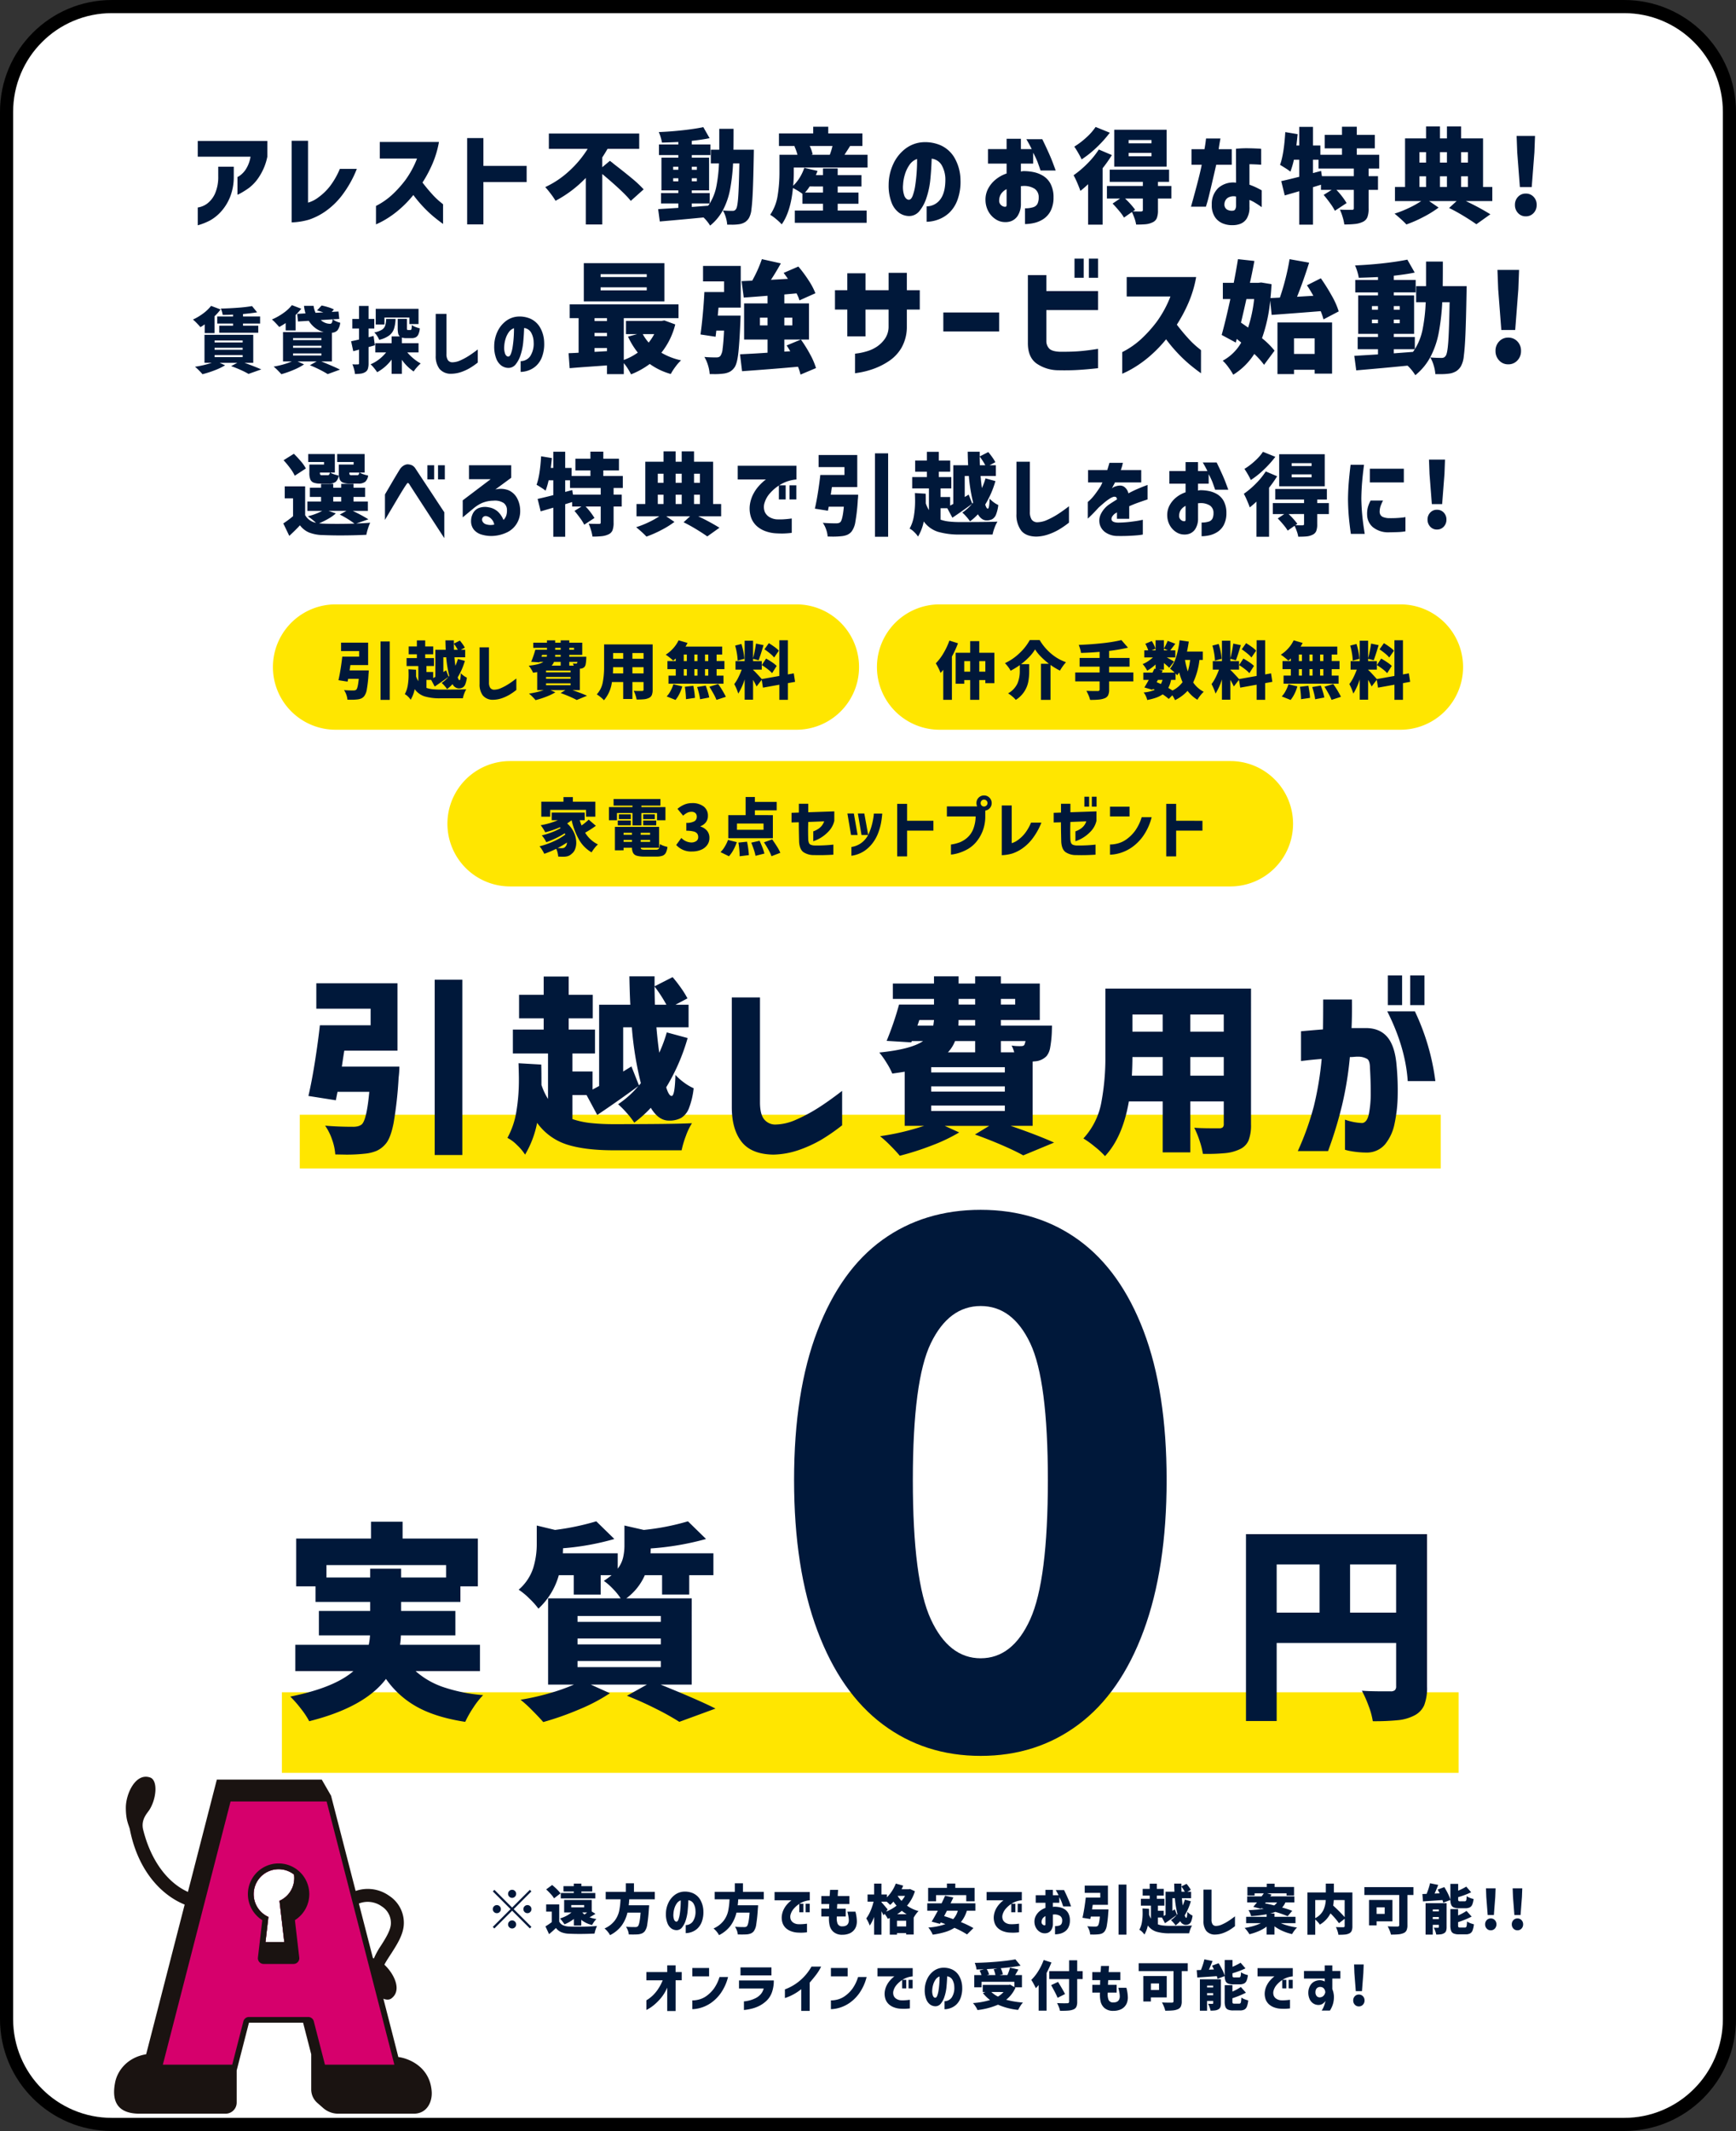
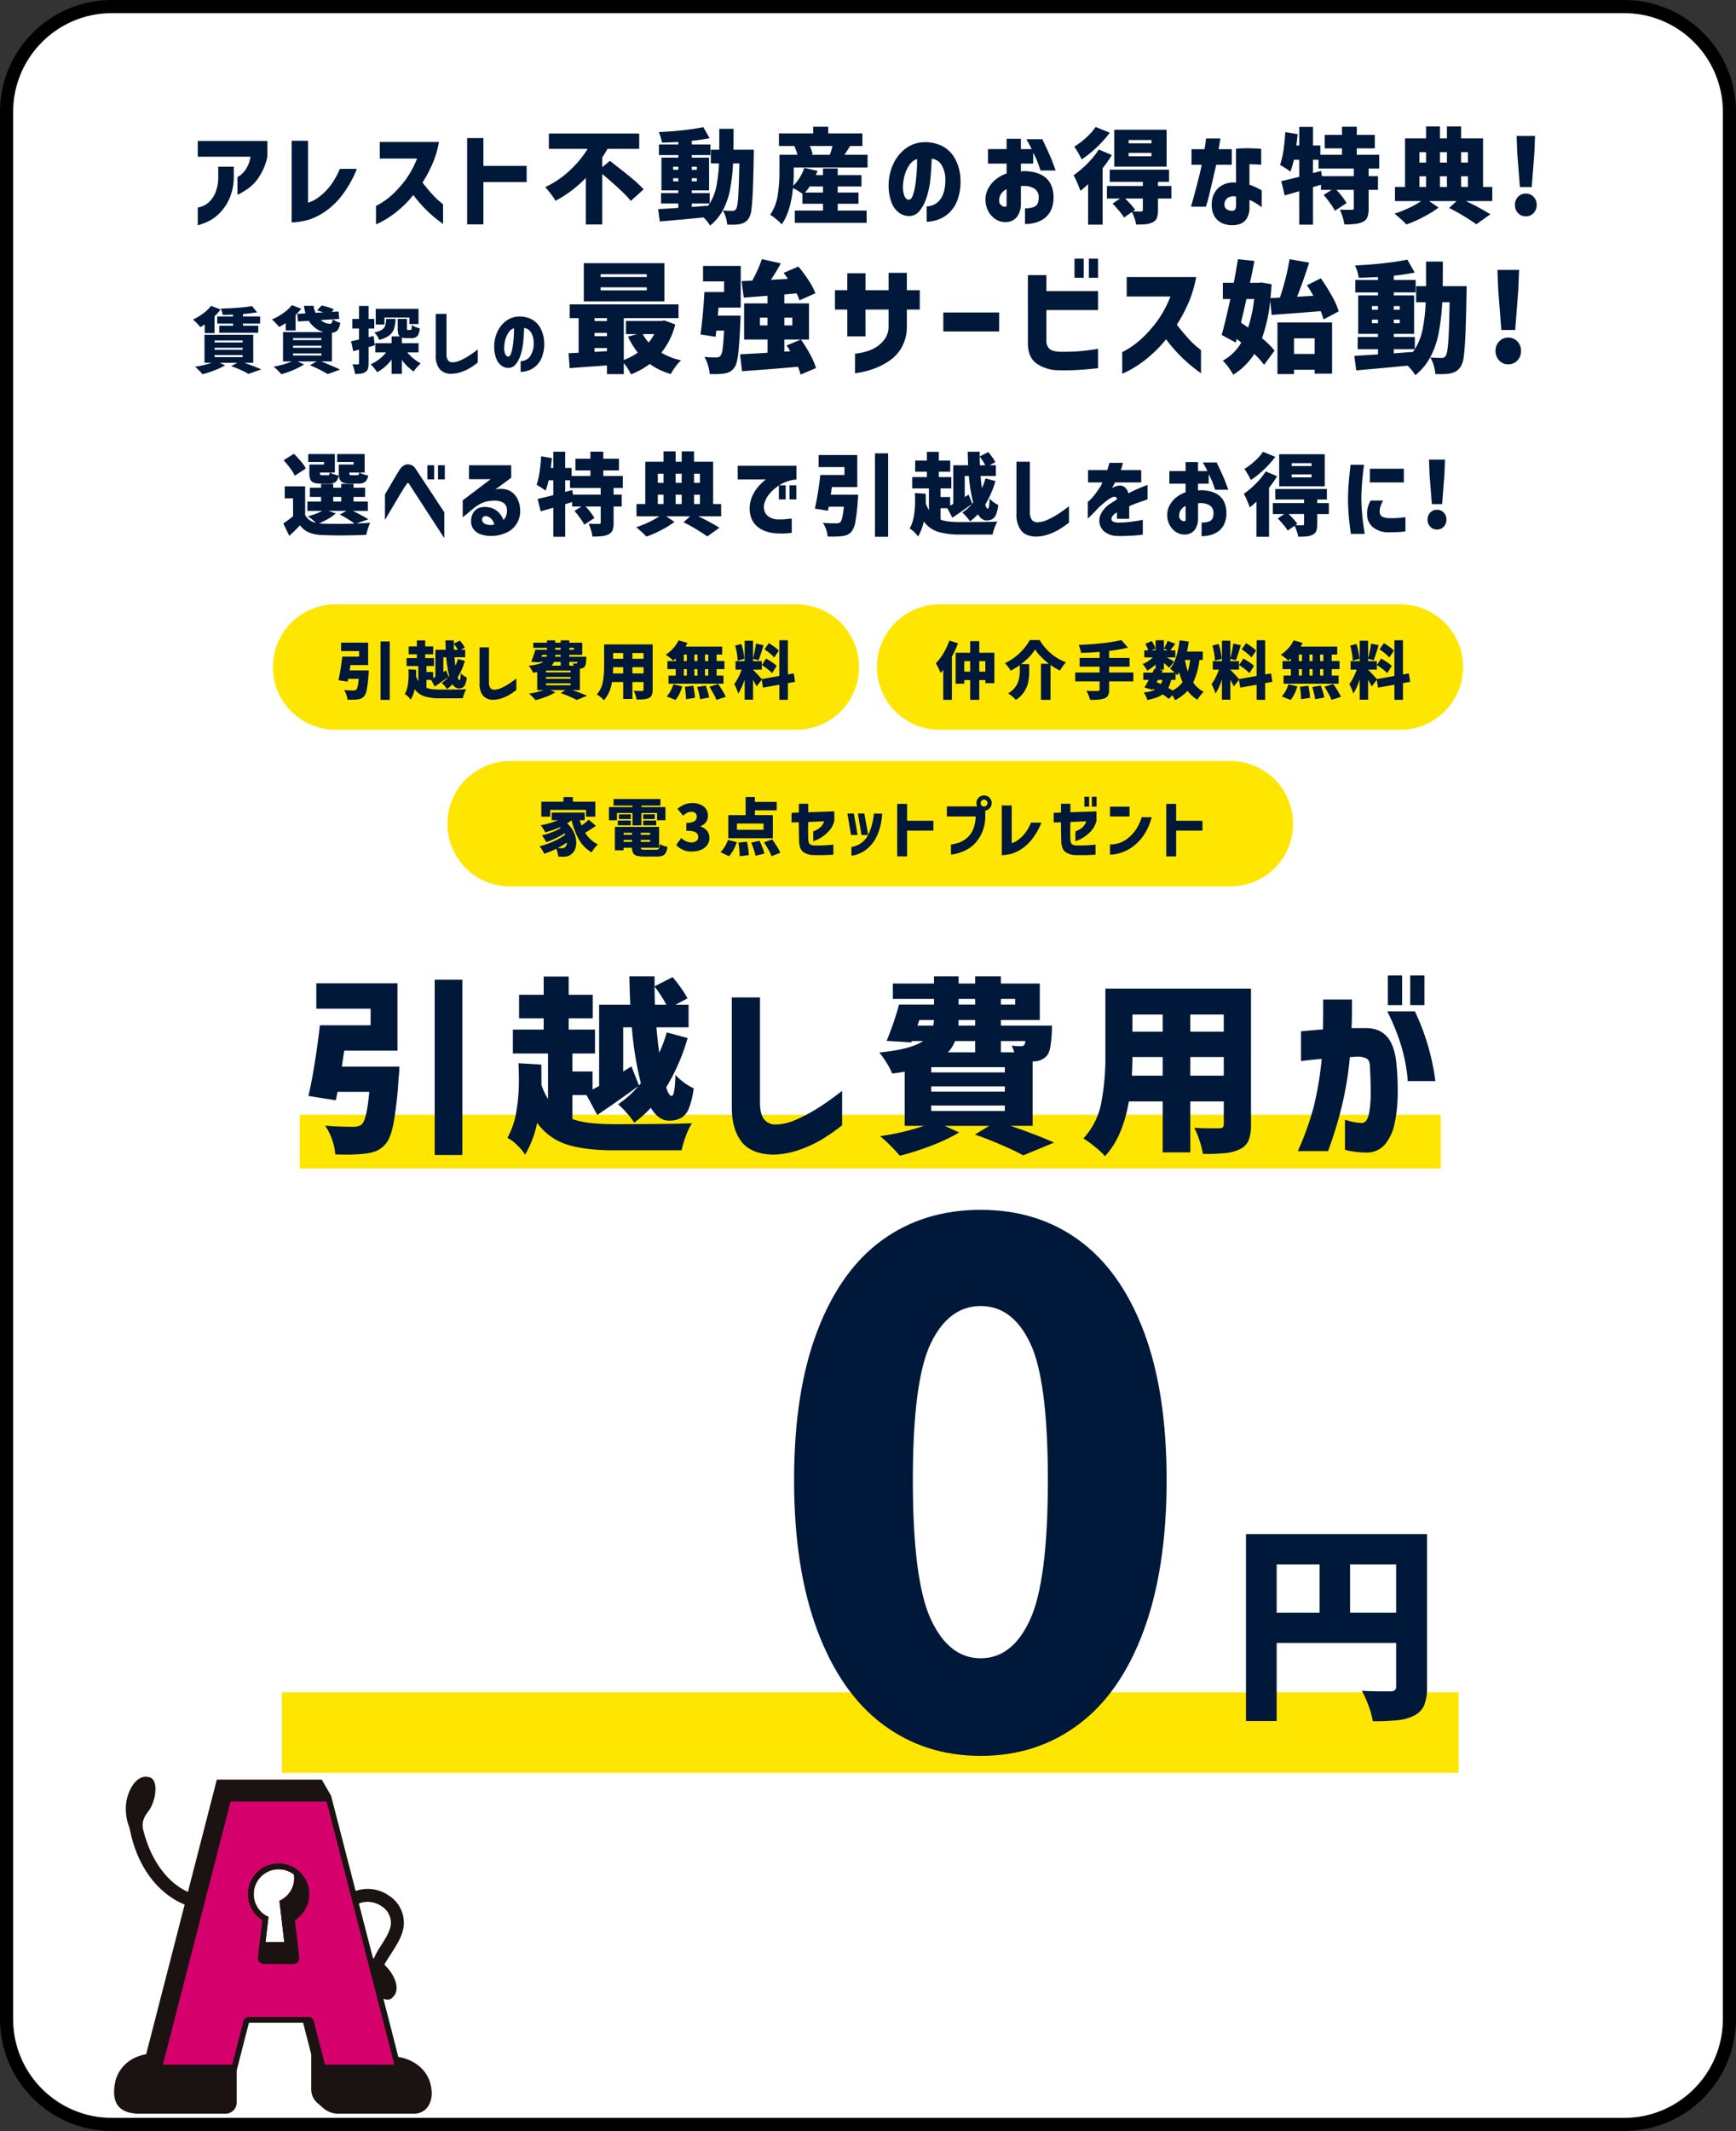
<svg xmlns="http://www.w3.org/2000/svg" width="661.216" height="811.183" viewBox="0 0 661.216 811.183">
  <rect x="0" y="0" width="661.216" height="811.183" fill="#333333" stroke="none" />
  <g id="グループ_187" data-name="グループ 187" transform="translate(-1149 1213)">
    <g id="パス_15479" data-name="パス 15479" transform="translate(1149 -1213)" fill="#fff">
      <path d="M 618.612 808.683 L 42.604 808.683 C 37.189 808.683 31.937 807.623 26.995 805.532 C 22.219 803.513 17.93 800.621 14.246 796.937 C 10.562 793.253 7.67 788.964 5.651 784.188 C 3.56 779.246 2.5 773.994 2.5 768.579 L 2.5 42.604 C 2.5 37.189 3.56 31.937 5.651 26.995 C 7.67 22.219 10.562 17.93 14.246 14.246 C 17.93 10.562 22.219 7.67 26.995 5.651 C 31.937 3.56 37.189 2.5 42.604 2.5 L 618.612 2.5 C 624.027 2.5 629.279 3.56 634.222 5.651 C 638.997 7.67 643.286 10.562 646.97 14.246 C 650.654 17.93 653.546 22.219 655.566 26.995 C 657.656 31.937 658.716 37.189 658.716 42.604 L 658.716 768.579 C 658.716 773.994 657.656 779.246 655.566 784.188 C 653.546 788.964 650.654 793.253 646.97 796.937 C 643.286 800.621 638.997 803.513 634.222 805.532 C 629.279 807.623 624.027 808.683 618.612 808.683 Z" stroke="none" />
      <path d="M 42.604 5 C 37.525 5 32.601 5.993 27.968 7.953 C 23.491 9.847 19.469 12.559 16.014 16.014 C 12.559 19.469 9.847 23.491 7.953 27.968 C 5.994 32.601 5 37.525 5 42.604 L 5 768.579 C 5 773.658 5.994 778.582 7.953 783.214 C 9.847 787.692 12.559 791.714 16.014 795.169 C 19.469 798.624 23.491 801.336 27.968 803.23 C 32.601 805.189 37.525 806.183 42.604 806.183 L 618.612 806.183 C 623.691 806.183 628.615 805.189 633.248 803.23 C 637.725 801.336 641.747 798.624 645.202 795.169 C 648.658 791.714 651.37 787.692 653.263 783.214 C 655.223 778.582 656.216 773.658 656.216 768.579 L 656.216 42.604 C 656.216 37.525 655.223 32.601 653.263 27.968 C 651.37 23.491 648.658 19.469 645.202 16.014 C 641.747 12.559 637.725 9.847 633.248 7.953 C 628.615 5.993 623.691 5 618.612 5 L 42.604 5 M 42.604 -6.103515625e-05 L 618.612 -6.103515625e-05 C 642.142 -6.103515625e-05 661.216 19.074 661.216 42.604 L 661.216 768.579 C 661.216 792.109 642.142 811.183 618.612 811.183 L 42.604 811.183 C 19.075 811.183 -6.103515625e-05 792.109 -6.103515625e-05 768.579 L -6.103515625e-05 42.604 C -6.103515625e-05 19.074 19.075 -6.103515625e-05 42.604 -6.103515625e-05 Z" stroke="none" fill="#000" />
    </g>
    <path id="パス_15480" data-name="パス 15480" d="M37.568-21.518v14.54H6.878v-14.54ZM30.85-16.226v-1.1H13.273v1.1Zm0,5.061v-1.15H13.273v1.15ZM41.709,1.811a28.107,28.107,0,0,1-5.291,10.767,25.321,25.321,0,0,0,7.5,2.9A17,17,0,0,0,41.8,17.892a20.727,20.727,0,0,0-1.794,2.784A25.449,25.449,0,0,1,32,16.857a30.983,30.983,0,0,1-7.132,3.957,20.806,20.806,0,0,0-1.219-2.163,18.919,18.919,0,0,0-1.541-2.117v4.187h-6.4V17.409q-3.819.276-7.431.529t-6.787.529L1.08,12.762q2.669-.092,3.819-.184V-.582h-3.4V-5.827H42.951V-.582H22.108v15.92a22.253,22.253,0,0,0,5.337-2.807,29.817,29.817,0,0,1-3.727-6.074l3.5-.966H22.936V.476H36.464l1.1-.184Zm-26-2.393H10.973v1.1h4.739ZM10.973,5.032V6.274h4.739V5.032Zm18.359.46a16.783,16.783,0,0,0,2.255,3.221A19.471,19.471,0,0,0,33.7,5.492ZM10.973,12.256l4.739-.276v-1.2H10.973Zm78.451,8.65a19.562,19.562,0,0,0-.966-2.991q-9.617.874-21.3,1.7l-.782-6.442q5.982-.276,10.491-.6V7.562H67.936V-6.2h8.926v-2.9q-4.509.368-9.064.69l-.828-6.258,4.049-.184a49.233,49.233,0,0,0,3.681-8.19l7.224,1.61q-1.933,3.5-3.773,6.258l6.488-.368q-1.1-1.564-1.656-2.255L88.6-20.229a50.5,50.5,0,0,1,3.888,5.245,25.951,25.951,0,0,1,2.6,4.923L89.01-7.346a13.7,13.7,0,0,0-1.1-2.669L83.258-9.6v3.4h9.387V7.562H83.258v4.6l2.255-.138q-.69-1.2-1.38-2.209l5.429-2.255a51.029,51.029,0,0,1,3.5,5.614,27.142,27.142,0,0,1,2.255,5.245ZM66.6-1.548,66.51.891q-.368,8.512-.851,12.354t-1.5,5.084A5.329,5.329,0,0,1,62.53,19.8a7.158,7.158,0,0,1-2.14.69,25.859,25.859,0,0,1-4.1.23H54.823a14.661,14.661,0,0,0-.644-3.382,13.277,13.277,0,0,0-1.38-3.152q1.84.184,4.509.184a3.131,3.131,0,0,0,.92-.115,1.542,1.542,0,0,0,.69-.483,5.624,5.624,0,0,0,.828-2.715q.322-2.209.552-6.9H57.353L57.077,6.5,51.326,5.63q.46-3.221.874-7.707t.6-8.443h7.5V-14.57H52.292v-5.89H66.648V-4.585H58.181l-.276,3.037Zm7.362,3.727h2.9V-.766h-2.9ZM86.3-.766H83.258V2.179H86.3Zm27.884,7.132h-6.948V-3.849h-4.693v-7.362h4.693v-6.442h6.948v6.442h8.788v-6.626h6.948v6.626h4.923v7.362h-4.923V2.593a16.165,16.165,0,0,1-2.025,8.075,15.527,15.527,0,0,1-4.969,5.2,26.717,26.717,0,0,1-5.913,2.922,32.132,32.132,0,0,1-4.831,1.288q-1.956.322-2,.322V12.946q.046,0,1.357-.184A23.677,23.677,0,0,0,114.8,12a13.789,13.789,0,0,0,3.7-1.725,11.582,11.582,0,0,0,3.083-3.037,8.086,8.086,0,0,0,1.38-4.647V-3.849h-8.788ZM143.811,4.48V-2.744h21.258V4.48Zm32.209,4.463V-16.962h7.04v6.074h19.693v7.224H183.059V8.253a4.082,4.082,0,0,0,1.127,2.784q1.035,1.035,3.888,1.173,4.049.046,7.224-.184t7.454-.92v7.362q-4.141.46-7.592.667t-7.638.115a14.69,14.69,0,0,1-8.282-2.623Q176.019,14.234,176.019,8.943ZM193.78-15.95v-7.27h3.5v7.27Zm5.475,0v-7.27h3.5v7.27Zm31.058,7.132H213.658v-7.408h26.457a43.98,43.98,0,0,1-2.968,9.893A57.631,57.631,0,0,1,232.753,1.9q2.071,2.715,4.118,4.969a34.51,34.51,0,0,0,3.543,3.474q1.5,1.219,1.541,1.265V20.4q-2.485-1.794-4.509-3.5a54.533,54.533,0,0,1-4.325-4.118,57.857,57.857,0,0,1-4.463-5.314,49.044,49.044,0,0,1-5.729,6,44.083,44.083,0,0,1-5.406,4.118,39.753,39.753,0,0,1-4,2.278q-1.518.713-1.564.713V12.348a31.658,31.658,0,0,0,7.2-4.969,49.578,49.578,0,0,0,6-6.672A42.132,42.132,0,0,0,230.314-8.818ZM268.32-7.254a59.519,59.519,0,0,1-3.129,14.31,30.187,30.187,0,0,1,4.785,4.739l-4,5.383a30.118,30.118,0,0,0-3.727-4.141,25.3,25.3,0,0,1-8.006,7.914,26.922,26.922,0,0,0-1.887-2.9,16.511,16.511,0,0,0-2.117-2.439,17.866,17.866,0,0,0,7.04-6.9l-1.7-1.38-.368,1.38-5.383-2.9Q251.25.8,253.136-7.852h-2.853v-6.166h4.141q1.012-5.2,1.61-9.018l6.258.69q-.92,4.923-1.7,8.328h3.129l1.15-.138,3.957.644q-.138,2.715-.414,5.291L272-8.4q1.2-3.451,2.186-7.385t1.5-7.247l7.454,1.334q-2.209,7.04-4.6,12.976l6.212-.368q-1.288-2.3-2.439-4l5.291-2.669a76.52,76.52,0,0,1,4.164,6.649,29.8,29.8,0,0,1,2.646,5.959l-5.8,3.037a25.1,25.1,0,0,0-1.058-3.129q-7.914.644-18.681,1.426Zm-9.064-.6q-1.242,5.568-2.071,8.972,2.255,1.564,2.715,1.887a53.322,53.322,0,0,0,2.3-10.859Zm11.825,28.574V1.075h20.8V20.538h-6.626V19.065h-7.868v1.656ZM285.253,7.1h-7.868v5.936h7.868Zm57.884-19.877-.046,2.853Q342.907.2,342.677,5.561t-.621,8.259a9.817,9.817,0,0,1-1.127,3.957,6.028,6.028,0,0,1-1.7,1.794,7.371,7.371,0,0,1-2.209.874,20.941,20.941,0,0,1-4,.276H331.22a14.965,14.965,0,0,0-.621-3.267,13.036,13.036,0,0,0-1.311-3.083q1.84.184,4.325.184a1.9,1.9,0,0,0,.9-.184,2.014,2.014,0,0,0,.667-.644q.644-.874.966-5.406t.506-14.977h-2.807a85.533,85.533,0,0,1-1.357,11.733,32.929,32.929,0,0,1-3.129,9.064,22.389,22.389,0,0,1-5.775,6.994,17.72,17.72,0,0,0-2.945-3.635q-9.295.92-19.555,1.794l-.736-5.521,9.018-.552V11.243h-7.73V6.6h7.73V5.4h-7.546V-9.232h7.546v-1.15h-8.65v-4.739h8.65v-1.1q-3.681.184-7.316.276A16.58,16.58,0,0,0,301.5-18.3a16.638,16.638,0,0,0-.874-2.347q5.429-.23,10.79-.828t9.133-1.38l2.807,4.923q-3.037.644-7.96,1.2v1.61h8.328v4.739h-8.328v1.15h7.73V5.4h-7.73V6.6H323.4v4.647h-8.006v1.564l7.316-.552.69-1.012a22.638,22.638,0,0,0,2.968-7.569,66.247,66.247,0,0,0,1.173-10.33H323.9v-6.12h3.773v-9.341h6.4q0,6.4-.046,9.341ZM307.063-3.8h2.3v-1.38h-2.3Zm10.583-1.38h-2.255V-3.8h2.255ZM307.063,1.351h2.3V-.03h-2.3ZM317.646-.03h-2.255v1.38h2.255Zm38.7,3.957-1.2-15.552-.276-7.316h8.236l-.276,7.316-1.2,15.552Zm2.623,13.068a4.534,4.534,0,0,1-3.451-1.472,5.113,5.113,0,0,1-1.38-3.635,5.033,5.033,0,0,1,1.38-3.612,4.568,4.568,0,0,1,3.451-1.449,4.622,4.622,0,0,1,3.5,1.449,5.033,5.033,0,0,1,1.38,3.612,5.113,5.113,0,0,1-1.38,3.635A4.587,4.587,0,0,1,358.965,16.995Z" transform="translate(1364.485 -1091.313)" fill="#00183a" />
    <path id="パス_15481" data-name="パス 15481" d="M21.3-8.233H1.2v-6h26.5v6A21.588,21.588,0,0,1,24.713-.806a16.478,16.478,0,0,1-4,4.449,31.11,31.11,0,0,1-3.155,2,6.853,6.853,0,0,1-1.235.588V-.512a4.8,4.8,0,0,0,1-.588,9.044,9.044,0,0,0,2.156-2.293A12.541,12.541,0,0,0,21.3-8.233ZM1.2,17.871V11.09A7.036,7.036,0,0,0,2.47,10.8a7.848,7.848,0,0,0,2.7-1.489A9.889,9.889,0,0,0,7.8,5.74,15.753,15.753,0,0,0,9-.825V-4.431h5.919V-.59A20.52,20.52,0,0,1,13.347,7.5a18.777,18.777,0,0,1-3.469,5.37,16.638,16.638,0,0,1-3.959,3.136A23.258,23.258,0,0,1,1.2,17.871ZM55.325-3.608h6.467a41.829,41.829,0,0,1-5.762,10.23A28.546,28.546,0,0,1,49.6,12.717a24.631,24.631,0,0,1-6,3,26.822,26.822,0,0,1-6.624,1.058V-14.309h6.232V9.248A11.79,11.79,0,0,0,47.192,7.21a21.345,21.345,0,0,0,4.39-4.253A29.59,29.59,0,0,0,55.325-3.608Zm29.4-3.92H70.533v-6.311H93.071a37.464,37.464,0,0,1-2.528,8.427A49.093,49.093,0,0,1,86.8,1.6q1.764,2.313,3.508,4.233A29.4,29.4,0,0,0,93.326,8.8Q94.6,9.836,94.639,9.875v7.486q-2.117-1.529-3.841-2.979a46.456,46.456,0,0,1-3.684-3.508,49.288,49.288,0,0,1-3.8-4.527,41.779,41.779,0,0,1-4.88,5.115,37.554,37.554,0,0,1-4.606,3.508,33.865,33.865,0,0,1-3.41,1.94q-1.293.608-1.333.608V10.5a26.968,26.968,0,0,0,6.134-4.233A42.232,42.232,0,0,0,80.332.586,35.889,35.889,0,0,0,84.722-7.528Zm41.744,2.783V1.409H110V17.518h-6.193V-15.328H110V-4.745Zm31.709-1.921q.353.274.745.568t.784.647q3.92,3.018,6.8,5.409a43.007,43.007,0,0,1,4.527,4.233l-4.9,4.39q-2.587-3.292-10.857-10.23V17.557H149V-.159a45.238,45.238,0,0,1-11.524,8.7,28.061,28.061,0,0,0-1.842-2.685q-1.176-1.548-2.077-2.528a35.2,35.2,0,0,0,9.152-6.154,39.933,39.933,0,0,0,7-8.388H134.932v-5.84h34.414v5.84H157.274q-1.019,1.764-2,3.253v3.724ZM213.01-10.9l-.039,2.43q-.157,8.623-.353,13.189t-.529,7.036a8.363,8.363,0,0,1-.96,3.371,5.135,5.135,0,0,1-1.45,1.529,6.279,6.279,0,0,1-1.881.745,17.838,17.838,0,0,1-3.41.235h-1.529a12.749,12.749,0,0,0-.529-2.783,11.1,11.1,0,0,0-1.117-2.626q1.568.157,3.684.157a1.621,1.621,0,0,0,.764-.157,1.715,1.715,0,0,0,.568-.549q.549-.745.823-4.606t.431-12.758h-2.391a72.86,72.86,0,0,1-1.156,9.995,28.05,28.05,0,0,1-2.665,7.722,19.072,19.072,0,0,1-4.919,5.958,15.1,15.1,0,0,0-2.509-3.1q-7.918.784-16.658,1.529l-.627-4.7,7.682-.47V9.561h-6.585V5.6h6.585V4.584h-6.428V-7.881h6.428v-.98h-7.369V-12.9h7.369v-.941q-3.136.157-6.232.235a14.123,14.123,0,0,0-.47-2,14.176,14.176,0,0,0-.745-2q4.625-.2,9.191-.706t7.78-1.176l2.391,4.194q-2.587.549-6.781,1.019V-12.9h7.094v4.037h-7.094v.98h6.585V4.584h-6.585V5.6h6.82V9.561h-6.82v1.333l6.232-.47.588-.862a19.284,19.284,0,0,0,2.528-6.448,56.43,56.43,0,0,0,1-8.8h-3.1V-10.9h3.214v-7.957h5.448q0,5.448-.039,7.957Zm-30.73,7.643h1.96V-4.431h-1.96ZM191.3-4.431h-1.921v1.176H191.3Zm-9.015,5.566h1.96V-.042h-1.96ZM191.3-.042h-1.921V1.134H191.3Zm36.922-2.391a51.672,51.672,0,0,1-.235,5.252,15.292,15.292,0,0,0,2.489-3.1A17.187,17.187,0,0,0,232.216-4l5.056,1.176-.627,1.607h2.7V-3.765h5.6v2.548h9.054V3.094h-9.054V5.407h7.918V9.679h-7.918v2.587h11.014V16.93H228.61V12.266h10.74V9.679h-7.839v-3.8A26.018,26.018,0,0,0,227.9,3.682q-.862,9.015-4.272,13.836a18.089,18.089,0,0,0-2.1-1.979,15.547,15.547,0,0,0-2.293-1.666,17.832,17.832,0,0,0,2.842-7.33,55.909,55.909,0,0,0,.686-9.015V-8.978h6.859a19.055,19.055,0,0,0-1.176-3.253l.314-.078h-6.193v-4.782h13.052v-2.548h5.723v2.548h13.013v4.782h-4.7q-.51.862-1.646,2.587l-.47.745h8.78v4.86h-28.1Zm6.075-9.877a13.954,13.954,0,0,1,1.1,3.175l-.588.157h7.134a27.6,27.6,0,0,0,1.019-3.332Zm-.039,15.4a14.444,14.444,0,0,1-1.764,2.313h6.859V3.094ZM272,8.15q.9.039,1.509-1.529a19.418,19.418,0,0,0,.98-4.018q.372-2.45.549-5.115t.137-4.86a5.754,5.754,0,0,0-2.881,2.234,12.6,12.6,0,0,0-1.764,3.7,16.168,16.168,0,0,0-.686,3.861,9.9,9.9,0,0,0,.51,4.292Q270.981,8.072,272,8.15ZM285.954.272a11.025,11.025,0,0,0-1.372-5.233,5.1,5.1,0,0,0-3.841-2.528q-.118,3.8-.49,7.682a31.772,31.772,0,0,1-1.47,7.134,15.506,15.506,0,0,1-2.744,5.174,5.016,5.016,0,0,1-4.155,1.842,6.73,6.73,0,0,1-3.508-1.2,8.459,8.459,0,0,1-2.822-3.7,17.9,17.9,0,0,1-1.2-7.016,18.985,18.985,0,0,1,1.764-7.9,15.441,15.441,0,0,1,4.508-5.723,12.236,12.236,0,0,1,6.389-2.528,14.95,14.95,0,0,1,7.075,1.117A11.654,11.654,0,0,1,289.4-7.881,17.374,17.374,0,0,1,291.715.625a19.993,19.993,0,0,1-1.156,7.6,12.755,12.755,0,0,1-3.214,4.958,12.278,12.278,0,0,1-4.292,2.567,13.288,13.288,0,0,1-4.233.784V10.659a6.479,6.479,0,0,0,5.252-2.724Q285.993,5.328,285.954.272Zm23.322-5.879h-7.094v-5.527h7.094v-3.92h5.448v3.92h4.116q-.706-1.489-2.038-3.763h6.075q2.822,5.8,3.959,8.839t1.137,3.077H322.21q-.666-1.96-1.137-3.234a30.917,30.917,0,0,0-1.685-3.547v4.155h-4.664v3.018a7.76,7.76,0,0,1,.862-.157,18.357,18.357,0,0,1,3.763.333A11.518,11.518,0,0,1,323.111-1a7.889,7.889,0,0,1,2.881,3.038,10.919,10.919,0,0,1,1.156,5.213,11.084,11.084,0,0,1-1.137,5.213,8.224,8.224,0,0,1-2.8,3.077,10.825,10.825,0,0,1-3.547,1.47,16.306,16.306,0,0,1-3.371.392v-6a9.776,9.776,0,0,0,3.116-.412,2.693,2.693,0,0,0,1.646-1.333,5.51,5.51,0,0,0,.451-2.411,3.815,3.815,0,0,0-1.568-3.292,7.589,7.589,0,0,0-4.743-1.019h-.235a.74.74,0,0,0-.235.039V9.6a8.4,8.4,0,0,1-1.274,4.743,5.273,5.273,0,0,1-2.469,1.96,6.312,6.312,0,0,1-2.411.353,6.39,6.39,0,0,1-3.292-.98,8.224,8.224,0,0,1-2.783-2.822,9.081,9.081,0,0,1-1.254-4.429,8.843,8.843,0,0,1,.96-4.41A11.209,11.209,0,0,1,305.062.488a13.353,13.353,0,0,1,4.214-2.332Zm0,15.757V4.113A5.377,5.377,0,0,0,307.2,5.877a4.585,4.585,0,0,0-.745,2.469,2.191,2.191,0,0,0,.372,1.45,2.585,2.585,0,0,0,.941.8,1.847,1.847,0,0,0,.96.216q.039.039.274-.039T309.275,10.149Zm39.313-27.515a45.308,45.308,0,0,1-5.017,5.585,38.2,38.2,0,0,1-5.723,4.566,26.363,26.363,0,0,0-1.293-2.469q-.862-1.489-1.489-2.391a29.194,29.194,0,0,0,4.586-3.488,21.234,21.234,0,0,0,3.528-4ZM370.225-18.5V-4.471H350.274V-18.5Zm-5.762,5.174v-1.254h-8.7v1.254Zm-15.09,4.468a49.517,49.517,0,0,1-3.528,5.017V17.636h-5.527V2.232a38.235,38.235,0,0,1-2.94,2.548q-.314-1.019-1.156-2.979a30.125,30.125,0,0,0-1.431-2.979,37.751,37.751,0,0,0,5.291-4.488,31.542,31.542,0,0,0,4.312-5.311Zm15.09.47V-9.684h-8.7V-8.39Zm7.565,16.07h-5.1v4.508a7.837,7.837,0,0,1-.451,2.979,3.092,3.092,0,0,1-1.666,1.607,7.421,7.421,0,0,1-2.509.686q-1.372.137-3.684.137A12.618,12.618,0,0,0,358,15.225q-.47-1.313-.98-2.411L354,14.931a19.223,19.223,0,0,0-1.823-2.509q-1.235-1.489-2.528-2.822l2.861-1.921h-5.017V2.9H361.17V1.33H348.549V-3.295h22.616V1.33h-4.233V2.9h5.1Zm-17.638,0a30.7,30.7,0,0,1,3.841,4.272l-.862.627q1.215.039,3.1.039a1.1,1.1,0,0,0,.568-.157.55.55,0,0,0,.137-.431V7.68Zm29.2-12.856h-3.88v-5.919h4.939q.314-1.764.451-2.9t.137-1.176h5.487q-.549,2.979-.666,4.076h4.978v5.919h-5.919Q386.334,7.014,385.766,8.9l-.568,1.881h-5.683Q382.924-1.374,383.59-5.176Zm13.091,6.82-.039-12.9a39.442,39.442,0,0,1,4.566-.2q2.175.039,3.586.118a11.487,11.487,0,0,1,1.45.118v6.036q-.039,0-1.274-.078t-3.194-.118v7.8a26.055,26.055,0,0,1,3.175,1.352q1.411.725,1.489.8v6.389l-.725-.51q-.725-.51-1.823-1.176a13.315,13.315,0,0,0-2.117-1.058v2.548a8.186,8.186,0,0,1-1,4.488,5.029,5.029,0,0,1-2.411,2.038,8.092,8.092,0,0,1-2.861.529,9.536,9.536,0,0,1-3.7-.588,6.666,6.666,0,0,1-3.1-2.391,8.056,8.056,0,0,1-1.274-4.86,8.366,8.366,0,0,1,2.489-6.33A8.651,8.651,0,0,1,396.682,1.644Zm-1.176,10.661a1.03,1.03,0,0,0,.882-.588,3.073,3.073,0,0,0,.294-1.45V6.935a4.228,4.228,0,0,0-3.214.51,3.009,3.009,0,0,0-1.215,2.273A2.29,2.29,0,0,0,393.1,11.8,3.6,3.6,0,0,0,395.506,12.305Zm51.66-16.031v2.9h3.567V4.388h-3.567v7.094a9.16,9.16,0,0,1-.47,3.292,3.39,3.39,0,0,1-1.764,1.8,8.955,8.955,0,0,1-2.842.784,36.136,36.136,0,0,1-4.174.2,18.091,18.091,0,0,0-.647-2.842,21.023,21.023,0,0,0-1.039-2.8q1.685.078,4.468.078a1.253,1.253,0,0,0,.647-.118q.176-.118.176-.51V4.388H434.9a28.433,28.433,0,0,1,3.88,5.017l-4.468,2.94a19.922,19.922,0,0,0-1.764-2.822q-1.215-1.685-2.509-3.214l3.057-1.921h-4.076V2.428l-3.057.941V17.636h-5.213V4.9L415.221,6.5l-1.333-5.448q2.234-.47,6.859-1.646V-7.1H418.71a32.79,32.79,0,0,1-1.333,4.547A21.847,21.847,0,0,0,415.5-3.863q-1.254-.8-2.077-1.274,1.489-4,2-12.464l4.7.784q-.2,2.156-.47,4.312h1.1V-19.6h5.213v7.094h2.822v3.528h8.231v-2.43h-6.585v-5.135h6.585v-3.1h5.644v3.1h6.859v5.135h-6.859v2.43H451.2v5.252Zm-5.644,2.9v-2.9H428.078V-7.1h-2.117V-2l3.1-.823.314,2ZM484.206,8.66a93.513,93.513,0,0,1,9.329,5.017l-5.331,3.8q-1.921-1.372-4.821-3.136t-5.566-3.057l2.861-2.626H470.213l3.606,2.469a40.493,40.493,0,0,1-5.762,3.567,48.179,48.179,0,0,1-6.507,2.861q-.823-.9-2.156-2.1t-2.352-2.019a40.379,40.379,0,0,0,5.331-2.1A36.739,36.739,0,0,0,467.2,8.66H457.2V3.29h3.841v-18.5h8v-4.547h5.291v4.547h2.665v-4.547H482.4v4.547h8.349V3.29h3.528V8.66ZM469.037-9.958h-2.509V-6h2.509Zm7.957,0h-2.665V-6h2.665Zm8,0H482.4V-6h2.587ZM466.529-.786V3.29h2.509V-.786ZM476.994,3.29V-.786h-2.665V3.29ZM482.4-.786V3.29h2.587V-.786Zm22.381,4.116L503.765-9.919l-.235-6.232h7.016l-.235,6.232L509.291,3.329Zm2.234,11.132a3.862,3.862,0,0,1-2.94-1.254,4.356,4.356,0,0,1-1.176-3.1,4.287,4.287,0,0,1,1.176-3.077,3.891,3.891,0,0,1,2.94-1.235A3.937,3.937,0,0,1,510,7.033a4.287,4.287,0,0,1,1.176,3.077,4.356,4.356,0,0,1-1.176,3.1A3.907,3.907,0,0,1,507.018,14.461Z" transform="translate(1223.121 -1145.112)" fill="#00183a" />
    <path id="パス_15482" data-name="パス 15482" d="M4.6-6.533A15.1,15.1,0,0,1,2.964-5.469Q2.446-6.1,1.587-6.982A18.114,18.114,0,0,0,.128-8.359,20.8,20.8,0,0,0,4-10.663a15.23,15.23,0,0,0,3.027-2.9L10.653-12.2a19.786,19.786,0,0,1-2.318,2.59v6.408H4.6Zm10.8-3.708q-1.827.109-3.954.109a6.64,6.64,0,0,0-.273-1.227,9.077,9.077,0,0,0-.436-1.172q3.327-.082,6.558-.327a53.287,53.287,0,0,0,5.331-.627l1.936,2.372q-2.29.382-5.372.654v.927H25.7v2.7H19.187v.818H25v2.672H10.135V-6.014H15.4v-.818H9.371v-2.7H15.4ZM19.733,8.11q3.681,1.309,6.408,2.509l-4.853,1.718a29.473,29.473,0,0,0-2.931-1.486q-1.84-.832-3.695-1.486L17.033,8.11H10.271l2.1.954a24.851,24.851,0,0,1-3.981,1.9,40.693,40.693,0,0,1-4.635,1.486q-.518-.627-1.391-1.5A16.3,16.3,0,0,0,.891,9.609a35.887,35.887,0,0,0,6.38-1.5H4.518V-2.552H23.087V8.11ZM8.363-.4V.366H19.051V-.4Zm0,2.781v.763H19.051V2.384Zm0,2.781v.791H19.051V5.165ZM35.438-7.023q-.982.682-2.454,1.5-.545-.654-1.377-1.527a15.734,15.734,0,0,0-1.4-1.336A22.747,22.747,0,0,0,34.525-10.8a15.329,15.329,0,0,0,3.286-3.04l3.572,1.363A24.256,24.256,0,0,1,39.228-10.1v5.89h-3.79ZM49.017,7.592q5.044,2.045,7.117,3.108l-4.69,1.718a33.264,33.264,0,0,0-2.972-1.663Q46.59,9.8,44.654,9.037l2.59-1.445h-7.28L42.446,8.71a23.4,23.4,0,0,1-3.995,2.1A38.046,38.046,0,0,1,33.8,12.445q-.654-.736-1.5-1.581a15.891,15.891,0,0,0-1.445-1.309,31.959,31.959,0,0,0,3.708-.832,25.529,25.529,0,0,0,3.217-1.132H34.429V-3.588H49.944a8.911,8.911,0,0,1-3.2-1.527,9.98,9.98,0,0,1-2.495-2.754l-4.117.245-.3-2.89,3.163-.191a14.246,14.246,0,0,1-.573-2.863h3.654a9.438,9.438,0,0,0,.736,2.645l2.972-.164q-1.445-.491-2.4-.736L49.126-13.7a23.209,23.209,0,0,1,2.509.641,12.812,12.812,0,0,1,2.181.859l-.845.927,2.59-.136.3,2.808-2.481.164a6.216,6.216,0,0,0,1.309.763,9.691,9.691,0,0,0,1.527.545,5.91,5.91,0,0,1-1.022,2.849,3.085,3.085,0,0,1-2.14.941V7.592ZM48.8-8.169a5.765,5.765,0,0,0,1.663,1.05,4.787,4.787,0,0,0,1.827.368.763.763,0,0,0,.723-.354,3.836,3.836,0,0,0,.314-1.336ZM38.247-1.3v.763h10.8V-1.3Zm0,2.918v.763h10.8V1.62Zm0,2.918v.791h10.8V4.538ZM69.413,1.429q-.954.3-2.4.682V8.273a6.907,6.907,0,0,1-.259,2.113,2.239,2.239,0,0,1-.941,1.213,4.1,4.1,0,0,1-1.581.6,14.286,14.286,0,0,1-2.4.164,10.24,10.24,0,0,0-.341-1.813,12.358,12.358,0,0,0-.641-1.868,16.852,16.852,0,0,0,2.1.027.534.534,0,0,0,.341-.082.472.472,0,0,0,.1-.354V3.093l-2.209.6L60.36-.1q.491-.082,2.072-.436l.954-.218v-4.2H60.824V-8.578h2.563V-13.54h3.626v4.963h2.181v3.626H67.013v3.327l1.909-.491ZM73.066-9.123v2.645H69.74v-5.971H86.045v5.808h-3.49V-9.123Zm8.7,13.279a19.021,19.021,0,0,0,2.4,2.359,16.731,16.731,0,0,0,2.7,1.84A16.617,16.617,0,0,0,85.432,9.8a11.717,11.717,0,0,0-1.241,1.609,17.309,17.309,0,0,1-4.5-4.444v5.344h-3.9V6.883a16.746,16.746,0,0,1-5.508,4.8,19.251,19.251,0,0,0-1.186-1.6,11.335,11.335,0,0,0-1.322-1.4A14.447,14.447,0,0,0,70.994,6.8a15.5,15.5,0,0,0,2.7-2.645H69.576V.639h6.217V-1.924h3.136a2.155,2.155,0,0,1-.641-1.159,9.213,9.213,0,0,1-.177-2.031V-8.6h3.517v3.463a1.471,1.471,0,0,0,.082.641q.082.123.382.123h.818a.43.43,0,0,0,.436-.341,7.058,7.058,0,0,0,.136-1.541,5.8,5.8,0,0,0,1.363.709,12.9,12.9,0,0,0,1.691.545,7.378,7.378,0,0,1-.545,2.277A2.349,2.349,0,0,1,84.982-1.6a3.537,3.537,0,0,1-1.636.327H81.464a6.294,6.294,0,0,1-1.772-.218V.639h6.353V4.156ZM77.293-8.578a14.023,14.023,0,0,1-.6,3.763,5.4,5.4,0,0,1-1.8,2.495A10,10,0,0,1,71.049-.643a6.89,6.89,0,0,0-.777-1.472,7.69,7.69,0,0,0-1.077-1.336,8.548,8.548,0,0,0,2.9-1.036,2.962,2.962,0,0,0,1.241-1.541,10.157,10.157,0,0,0,.382-2.549Zm15.3-1.936h4.09V4.7a4.2,4.2,0,0,0,.532,2.372,2.069,2.069,0,0,0,1.65.845,7.611,7.611,0,0,0,3.04-.7,23.674,23.674,0,0,0,3.136-1.663q1.541-.968,3.558-2.522v4.99a27.985,27.985,0,0,1-3.054,2.113,18.476,18.476,0,0,1-3.19,1.459,12.138,12.138,0,0,1-3.736.682,5.625,5.625,0,0,1-4.608-1.868,7.98,7.98,0,0,1-1.418-5.031ZM120.183,5.737q.627.027,1.05-1.063a13.508,13.508,0,0,0,.682-2.795q.259-1.7.382-3.558t.1-3.381a4,4,0,0,0-2,1.554,8.763,8.763,0,0,0-1.227,2.577,11.246,11.246,0,0,0-.477,2.686,6.889,6.889,0,0,0,.354,2.986Q119.474,5.683,120.183,5.737ZM129.89.257a7.669,7.669,0,0,0-.954-3.64,3.549,3.549,0,0,0-2.672-1.759Q126.182-2.5,125.923.2A22.1,22.1,0,0,1,124.9,5.165a10.787,10.787,0,0,1-1.909,3.6,3.49,3.49,0,0,1-2.89,1.282,4.682,4.682,0,0,1-2.44-.832A5.884,5.884,0,0,1,115.7,6.637a12.452,12.452,0,0,1-.832-4.881,13.207,13.207,0,0,1,1.227-5.494,10.742,10.742,0,0,1,3.136-3.981,8.512,8.512,0,0,1,4.444-1.759,10.4,10.4,0,0,1,4.922.777,8.107,8.107,0,0,1,3.695,3.286A12.086,12.086,0,0,1,133.9.5a13.907,13.907,0,0,1-.8,5.29,8.873,8.873,0,0,1-2.236,3.449,8.542,8.542,0,0,1-2.986,1.786,9.243,9.243,0,0,1-2.945.545V7.483a4.507,4.507,0,0,0,3.654-1.9A8.8,8.8,0,0,0,129.89.257Z" transform="translate(1222.369 -1083.004)" fill="#00183a" />
    <path id="パス_15484" data-name="パス 15484" d="M4.683-7.909a15.9,15.9,0,0,0-1.721-2.812A34.292,34.292,0,0,0,.422-13.806l3.92-2.454q1.431,1.4,2.71,2.914A14.227,14.227,0,0,1,8.909-10.67Zm11.145-5.215H9.8v-3.033H19.952V-9.1H18.214a6.128,6.128,0,0,0,1.431.648,14.788,14.788,0,0,0,1.772.477,3.821,3.821,0,0,1-1.142,2.4,4.169,4.169,0,0,1-2.607.665H14.5a7.383,7.383,0,0,1-2.607-.358,2.228,2.228,0,0,1-1.278-1.227,6.445,6.445,0,0,1-.375-2.471v-3.2h5.59Zm11.282,0H20.838v-3.033H31.3V-9.1H29.427a6.128,6.128,0,0,0,1.431.648,14.787,14.787,0,0,0,1.772.477,3.821,3.821,0,0,1-1.142,2.4,4.169,4.169,0,0,1-2.607.665h-3.17A7.383,7.383,0,0,1,23.1-5.268a2.228,2.228,0,0,1-1.278-1.227,6.445,6.445,0,0,1-.375-2.471v-3.2h5.658Zm-9.952,5.01a.808.808,0,0,0,.613-.187,1.711,1.711,0,0,0,.273-.8H14.26V-9a1.136,1.136,0,0,0,.153.733,1.136,1.136,0,0,0,.733.153Zm11.213,0a.808.808,0,0,0,.614-.187,1.711,1.711,0,0,0,.273-.8H25.473V-9a1.136,1.136,0,0,0,.153.733,1.136,1.136,0,0,0,.733.153Zm-.273,18.4q3.067-.1,5.317-.307a18.052,18.052,0,0,0-.852,2.232,17.938,17.938,0,0,0-.613,2.369q-4.772.239-10.123.239-2.931,0-6.612-.136a15.1,15.1,0,0,1-5.078-.971,8.448,8.448,0,0,1-3.476-2.744Q5.16,12.609,2.6,14.995L.32,10.257A40.549,40.549,0,0,0,4.035,7.5V.714H.865V-3.853H8.636V7.087a5.971,5.971,0,0,0,4.124,2.931,25.216,25.216,0,0,0-3.1-2.488,23.687,23.687,0,0,0,5.487-2.045H9.488V1.907H14.7V.168h-4.26V-3.342H14.7V-4.808h4.635v1.466h3.033V-4.808h4.7v1.466h4.4V.168h-4.4V1.907h5.453V5.485h-5.76a56.563,56.563,0,0,1,5.965,3.2ZM19.338.168V1.907h3.033V.168Zm.988,6.271a16.357,16.357,0,0,1-2.88,2.045,30.757,30.757,0,0,1-3.528,1.738l1.3.1q2.25.1,5.556.1,3.34,0,6.646-.1a31.23,31.23,0,0,0-2.59-1.772,33.617,33.617,0,0,0-3-1.67l2.522-1.4H17.566ZM39.039,8.928V-.786Q40.4-3.1,41.356-4.74t1.875-3.17q.92-1.534,1.431-2.352a4.5,4.5,0,0,1,1.346-1.414,3.562,3.562,0,0,1,1.21-.511,1.461,1.461,0,0,1,.511-.051,4.329,4.329,0,0,1,1.687.409,3.322,3.322,0,0,1,1.21,1.159q.409.614,1.619,2.454T55.041-3.99Q56.626-1.6,58.108.663T61.636,6v9.85Q48.718-3.99,48.446-4.467a1.784,1.784,0,0,0-.528-.631q-.187-.085-.187-.051,0-.034-.136.068a3.1,3.1,0,0,0-.477.613q-.307.409-1.21,1.858T43.861.765L40.879,5.792Q39.039,8.894,39.039,8.928ZM55.194-6.512V-11.9h2.59v5.385Zm4.056,0V-11.9h2.59v5.385ZM71.043-6.58V-11.9H87.13v4.772L81.063-2.661a8.309,8.309,0,0,1,5.13.324A6.824,6.824,0,0,1,89.346.611a10.012,10.012,0,0,1,1.193,4.7,9,9,0,0,1-1.346,5.061,8.747,8.747,0,0,1-3.579,3.238,14.112,14.112,0,0,1-4.7,1.346,12.654,12.654,0,0,1-4.891-.409,6.048,6.048,0,0,1-3.085-1.875,5.151,5.151,0,0,1-1.108-3.306,6.271,6.271,0,0,1,.6-2.693,4.393,4.393,0,0,1,2.1-2.181,6.646,6.646,0,0,1,3.988-.375,6.808,6.808,0,0,1,3.545,1.67,9.084,9.084,0,0,1,2.113,3.136,4.25,4.25,0,0,0,1.057-1.67,5.749,5.749,0,0,0,.273-2.011A3.318,3.318,0,0,0,84.284,2.5a6.134,6.134,0,0,0-3.971-.9,11.384,11.384,0,0,0-4.448.937A14.328,14.328,0,0,0,72.679,4.6l-4.022,3.34V1.464L79.291-6.58ZM77.587,7.462a1.379,1.379,0,0,0-1.363.613,1.481,1.481,0,0,0-.034,1.414,2.277,2.277,0,0,0,1.5,1.142,5.728,5.728,0,0,0,2.062.2,5.775,5.775,0,0,0,.9-.136,3.792,3.792,0,0,0-1.074-2.13A3.5,3.5,0,0,0,77.587,7.462Zm48.535-10.7V-.718h3.1V3.815h-3.1V9.984a7.965,7.965,0,0,1-.409,2.863,2.947,2.947,0,0,1-1.534,1.568,7.788,7.788,0,0,1-2.471.682,31.424,31.424,0,0,1-3.63.17,15.736,15.736,0,0,0-.562-2.471,18.28,18.28,0,0,0-.9-2.437q1.466.068,3.885.068a1.09,1.09,0,0,0,.562-.1q.153-.1.153-.443V3.815h-5.76a24.726,24.726,0,0,1,3.374,4.363l-3.885,2.556a17.326,17.326,0,0,0-1.534-2.454q-1.057-1.466-2.181-2.795l2.659-1.67h-3.545v-1.7l-2.659.818V15.335h-4.533V4.258l-4.806,1.4L97.185.918q1.943-.409,5.965-1.431V-6.171h-1.772a28.511,28.511,0,0,1-1.159,3.954,19,19,0,0,0-1.636-1.142q-1.091-.7-1.806-1.108,1.3-3.476,1.738-10.838l4.09.682q-.17,1.875-.409,3.749h.954v-6.169h4.533v6.169h2.454v3.067h7.158V-9.92h-5.726v-4.465h5.726v-2.693H122.2v2.693h5.965V-9.92H122.2v2.113h7.43V-3.24ZM121.214-.718V-3.24H109.523V-6.171h-1.84V-1.74l2.693-.716.273,1.738ZM158.33,7.53a81.319,81.319,0,0,1,8.112,4.363L161.807,15.2q-1.67-1.193-4.192-2.727t-4.84-2.658l2.488-2.284h-9.1L149.3,9.678a35.214,35.214,0,0,1-5.01,3.1,41.893,41.893,0,0,1-5.658,2.488q-.716-.784-1.875-1.823t-2.045-1.755a35.11,35.11,0,0,0,4.635-1.823,31.948,31.948,0,0,0,4.192-2.335h-8.691V2.861h3.34V-13.226h6.953V-17.18h4.6v3.954h2.318V-17.18h4.7v3.954h7.26V2.861h3.067V7.53ZM145.14-8.659h-2.181v3.442h2.181Zm6.919,0h-2.318v3.442h2.318Zm6.953,0h-2.249v3.442h2.249ZM142.959-.684V2.861h2.181V-.684Zm9.1,3.545V-.684h-2.318V2.861Zm4.7-3.545V2.861h2.249V-.684ZM173.4-11.693h22.359v5.215a14.256,14.256,0,0,0-5.845,1.789,16.48,16.48,0,0,0-4.124,3.34,9.505,9.505,0,0,0-2.13,3.63,5.151,5.151,0,0,0,.1,3.7,4.438,4.438,0,0,0,1.994,2.011,6.3,6.3,0,0,0,2.369.7,25.267,25.267,0,0,0,2.624,0Q192,8.621,192.976,8.5t1.005-.119v5.453a29.326,29.326,0,0,1-3.306.256q-1.432.017-2.965-.085a13.6,13.6,0,0,1-3.34-.665,10.307,10.307,0,0,1-3.459-1.858,8.059,8.059,0,0,1-2.386-3.374,10.694,10.694,0,0,1-.46-5.215,12.749,12.749,0,0,1,1.312-3.92,14.616,14.616,0,0,1,2.045-2.948,19.893,19.893,0,0,1,1.892-1.858,5.556,5.556,0,0,1,.852-.648H173.4ZM189.073,1.123V-4.262h2.59V1.123Zm4.056,0V-4.262h2.59V1.123Zm32.55-17.553h5.01V15.335h-5.01ZM219.271-.684a16.18,16.18,0,0,1-.136,2.011,70.626,70.626,0,0,1-.92,8.265,8.241,8.241,0,0,1-1.466,3.766,4.608,4.608,0,0,1-1.619,1.227A7.418,7.418,0,0,1,213,15.1a29.69,29.69,0,0,1-3.442.17l-1.909-.034a9.917,9.917,0,0,0-.579-2.693,10.061,10.061,0,0,0-1.261-2.522q2.318.2,5.044.2a3.809,3.809,0,0,0,.869-.085,2.043,2.043,0,0,0,.7-.324q.92-.75,1.4-5.93h-5.76l-.307,1.534-4.976-.784q.613-2.624,1.176-6.169t.9-6.646h9.2v-3h-9.85v-4.6H218.93v12.2h-9.646q-.17.988-.443,2.9Zm31.391,9.509a15.093,15.093,0,0,0,3.289.716,38.946,38.946,0,0,0,4.277.2q10.7,0,14.11-.17a11.458,11.458,0,0,0-1.091,2.267,17.119,17.119,0,0,0-.784,2.641h-12.3a28.668,28.668,0,0,1-8.487-1.04,10.636,10.636,0,0,1-5.419-3.937,18.123,18.123,0,0,1-2.181,5.76,9.139,9.139,0,0,0-1.466-1.738,6.659,6.659,0,0,0-1.738-1.3,14.867,14.867,0,0,0,1.619-4.755,34.784,34.784,0,0,0,.46-5.879q0-.988-.068-2.9L245-1.059q.034,1.227.034,3.681a11.534,11.534,0,0,0,1.193,2.556V-3.07h-6.374V-7.4h5.59V-9.443h-4.465V-13.7h4.465V-17.01h4.533V-13.7h4.363v4.26H249.98V-7.4h4.772V-3.07h-4.09V.2h3.647V3.474l1.193-.648V-11.9h5.658q-.1-1.7-.17-5.147h4.567v1.806l3.272-1.67q.818.954,1.568,2.028a15.224,15.224,0,0,1,1.125,1.823L269.34-11.9h2.386v4.09H265.9q.2,2.454.511,4.6a24.856,24.856,0,0,0,1.363-3.681l3.783,1.023a36.317,36.317,0,0,1-3.885,8.93q.477,1.568.988,1.568.579,0,.682-3.817A10.367,10.367,0,0,0,270.89,2.2a9.33,9.33,0,0,0,1.755,1.04,14.075,14.075,0,0,1-.852,3.613A3.569,3.569,0,0,1,270.4,8.6a4.461,4.461,0,0,1-2.25.494q-1.875,0-3.272-2.318a21.989,21.989,0,0,1-3,2.693,14.642,14.642,0,0,0-1.346-1.738,16.322,16.322,0,0,0-1.585-1.6,17.464,17.464,0,0,0,3.681-3.306q-3.647,2.693-7.464,5.249l-1.943-3.613h-2.556ZM267.7-11.9a24.6,24.6,0,0,0-2.147-3.306q0,1.125.068,3.306ZM259.864.2l1.5-.92,1.363,3.442.341-.409a62.329,62.329,0,0,1-1.636-10.123h-1.568Zm19.7-13.429h5.112V5.792a5.252,5.252,0,0,0,.665,2.965A2.586,2.586,0,0,0,287.4,9.814a9.513,9.513,0,0,0,3.8-.869,29.593,29.593,0,0,0,3.92-2.079q1.926-1.21,4.448-3.153V9.95a34.979,34.979,0,0,1-3.817,2.641,23.1,23.1,0,0,1-3.988,1.823,15.173,15.173,0,0,1-4.669.852q-3.988-.068-5.76-2.335a9.975,9.975,0,0,1-1.772-6.288Zm32.754,7.873h-5.487v-4.7h7.328q.375-1.227.6-1.994l.222-.767h5.147a3.512,3.512,0,0,0-.2.75,19.457,19.457,0,0,1-.613,2.011h7.771v4.7h-10.02a4.246,4.246,0,0,1-.409.852q-.409.75-.716,1.4.034-.034.392-.29a2.106,2.106,0,0,1,.6-.324q2.284-.852,3.562-.034A4.078,4.078,0,0,1,322.2-1.195q1.909-1.023,3.6-1.738t2.693-1.091L329.5-4.4V1.123q-.034,0-1.057.341t-2.641.92q-1.619.579-3.289,1.329V8.485H317.84V6.031a3.7,3.7,0,0,1-.324.222,5.336,5.336,0,0,1-.494.29q-1.466,1.227-1.227,2.284t2.488,1.125a43.121,43.121,0,0,0,4.516-.29q2.13-.256,3.494-.511t1.4-.29v5.624a20.352,20.352,0,0,1-2.573.324,70.739,70.739,0,0,1-7.14.222,8.144,8.144,0,0,1-4.414-1.3,5.469,5.469,0,0,1-2.249-3.05,5.737,5.737,0,0,1,.358-3.92,9.534,9.534,0,0,1,3.34-3.834q.716-.477,1.414-.92t1.414-.886a1.186,1.186,0,0,0-.307-.852,1.324,1.324,0,0,0-1.022-.136,5.989,5.989,0,0,0-1.619.8,19.446,19.446,0,0,0-2.028,1.534q-1.057.9-1.977,1.721-1.67,1.84-2.88,3.016t-1.278,1.21V2.077a10.62,10.62,0,0,0,.835-.733,16.37,16.37,0,0,0,1.823-2.062q1.023-1.329,2.147-3.067.239-.409.494-.954T312.319-5.353Zm31.663.477h-6.169V-9.682h6.169V-13.09h4.738v3.408H352.3q-.613-1.3-1.772-3.272h5.283q2.454,5.044,3.442,7.686t.988,2.676h-5.01q-.579-1.7-.988-2.812a26.87,26.87,0,0,0-1.466-3.085v3.613H348.72v2.624a6.746,6.746,0,0,1,.75-.136,15.963,15.963,0,0,1,3.272.29,10.016,10.016,0,0,1,3.272,1.227,6.86,6.86,0,0,1,2.505,2.641A9.495,9.495,0,0,1,359.524,6.3a9.639,9.639,0,0,1-.988,4.533,7.151,7.151,0,0,1-2.437,2.676,9.413,9.413,0,0,1-3.085,1.278,14.179,14.179,0,0,1-2.931.341V9.916a8.5,8.5,0,0,0,2.71-.358A2.342,2.342,0,0,0,354.224,8.4a4.791,4.791,0,0,0,.392-2.1,3.317,3.317,0,0,0-1.363-2.863,6.6,6.6,0,0,0-4.124-.886h-.2a.643.643,0,0,0-.2.034v5.76a7.3,7.3,0,0,1-1.108,4.124,4.585,4.585,0,0,1-2.147,1.7,5.489,5.489,0,0,1-2.1.307,5.556,5.556,0,0,1-2.863-.852,7.152,7.152,0,0,1-2.42-2.454,7.9,7.9,0,0,1-1.091-3.851,7.689,7.689,0,0,1,.835-3.834A9.747,9.747,0,0,1,340.318.424,11.612,11.612,0,0,1,343.982-1.6Zm0,13.7V3.577a4.676,4.676,0,0,0-1.806,1.534,3.987,3.987,0,0,0-.648,2.147,1.906,1.906,0,0,0,.324,1.261,2.248,2.248,0,0,0,.818.7,1.606,1.606,0,0,0,.835.187q.034.034.239-.034T343.982,8.826ZM378.168-15.1a39.4,39.4,0,0,1-4.363,4.857,33.217,33.217,0,0,1-4.976,3.971A22.914,22.914,0,0,0,367.7-8.421q-.75-1.3-1.3-2.079a25.385,25.385,0,0,0,3.988-3.033,18.463,18.463,0,0,0,3.068-3.476Zm18.814-.988v12.2H379.633v-12.2Zm-5.01,4.5v-1.091H384.4v1.091ZM378.849-7.7a43.066,43.066,0,0,1-3.068,4.363V15.335h-4.806V1.941a33.245,33.245,0,0,1-2.556,2.215q-.273-.886-1.005-2.59a26.2,26.2,0,0,0-1.244-2.59,32.829,32.829,0,0,0,4.6-3.9,27.43,27.43,0,0,0,3.749-4.618Zm13.122.409V-8.421H384.4V-7.3Zm6.578,13.974h-4.431V10.6a6.815,6.815,0,0,1-.392,2.59,2.689,2.689,0,0,1-1.449,1.4,6.453,6.453,0,0,1-2.181.6q-1.193.119-3.2.119a10.967,10.967,0,0,0-.545-2.062q-.409-1.142-.852-2.1l-2.624,1.84a16.715,16.715,0,0,0-1.585-2.181q-1.074-1.3-2.2-2.454l2.488-1.67h-4.363V2.52h11.9V1.157H378.134V-2.865H397.8V1.157h-3.681V2.52h4.431Zm-15.337,0a26.7,26.7,0,0,1,3.34,3.715l-.75.545q1.057.034,2.693.034a.952.952,0,0,0,.494-.136.478.478,0,0,0,.119-.375V6.678Zm31.254-5.147H419.2a14.682,14.682,0,0,0-.954,2.147,6.927,6.927,0,0,0-.341,1.977,2.526,2.526,0,0,0,.239,1.227,2.094,2.094,0,0,0,1.108.954,6.633,6.633,0,0,0,2.471.409,39.806,39.806,0,0,0,4.431-.187,14,14,0,0,0,1.568-.222v5.419a19.432,19.432,0,0,1-2.505.273q-1.38.068-3.834.1a9.2,9.2,0,0,1-6.067-1.96,6.24,6.24,0,0,1-2.181-4.584,9.914,9.914,0,0,1,.273-2.982A12.323,12.323,0,0,1,414.466,1.532Zm-7.635-13.6h5.113q-.511,3.954-.75,6.919T410.922.918q.068,3.272.358,6.305t.937,7.021h-5.283q-.545-3.817-.8-6.817t-.29-6.408q.034-3.2.273-6.186T406.832-12.068Zm7.328,1.5h12.952v5.215H414.16ZM437.779,2.9l-.886-11.52-.2-5.419h6.1l-.2,5.419L441.7,2.9Zm1.943,9.68a3.358,3.358,0,0,1-2.556-1.091,3.788,3.788,0,0,1-1.023-2.693,3.728,3.728,0,0,1,1.023-2.676,3.384,3.384,0,0,1,2.556-1.074,3.424,3.424,0,0,1,2.59,1.074,3.728,3.728,0,0,1,1.022,2.676,3.788,3.788,0,0,1-1.022,2.693A3.4,3.4,0,0,1,439.722,12.575Z" transform="translate(1256.588 -1024.006)" fill="#00183a" />
    <path id="パス_15485" data-name="パス 15485" d="M0,0H434.562V20.45H0Z" transform="translate(1263.179 -788.663)" fill="#ffe600" />
    <path id="パス_15486" data-name="パス 15486" d="M50.03-34.474H60.552V32.234H50.03ZM36.574-1.406a33.964,33.964,0,0,1-.286,4.223,148.313,148.313,0,0,1-1.933,17.357q-1.145,5.762-3.078,7.909a9.676,9.676,0,0,1-3.4,2.577A15.578,15.578,0,0,1,23.4,31.733a62.348,62.348,0,0,1-7.229.358l-4.008-.072a20.826,20.826,0,0,0-1.217-5.654,21.128,21.128,0,0,0-2.648-5.3q4.867.429,10.593.429a8,8,0,0,0,1.825-.179,4.29,4.29,0,0,0,1.467-.68q1.933-1.575,2.935-12.454h-12.1l-.644,3.221L1.932,9.76Q3.22,4.248,4.4-3.2T6.3-17.153H25.623v-6.3H4.938v-9.663h30.92V-7.49H15.6q-.358,2.076-.93,6.084Zm65.921,19.969a31.7,31.7,0,0,0,6.907,1.5,81.787,81.787,0,0,0,8.983.429q22.475,0,29.632-.358a24.061,24.061,0,0,0-2.29,4.76,35.94,35.94,0,0,0-1.646,5.547H118.241q-10.951,0-17.822-2.183a22.334,22.334,0,0,1-11.38-8.267,38.06,38.06,0,0,1-4.581,12.1,19.193,19.193,0,0,0-3.078-3.65,13.982,13.982,0,0,0-3.65-2.72,31.219,31.219,0,0,0,3.4-9.985A73.049,73.049,0,0,0,82.1,3.389q0-2.076-.143-6.084l8.661.5q.072,2.577.072,7.73A24.221,24.221,0,0,0,93.19,10.9V-6.416H79.806v-9.09H91.544V-19.8H82.168v-8.947h9.376v-6.943h9.519v6.943h9.162V-19.8h-9.162v4.294h10.021v9.09h-8.589V.455h7.659V7.326l2.505-1.36v-30.92H124.54q-.215-3.579-.358-10.808h9.591v3.793l6.871-3.507q1.718,2,3.292,4.259a31.971,31.971,0,0,1,2.362,3.829l-4.581,2.434h5.01v8.589H134.489q.429,5.153,1.074,9.663a52.194,52.194,0,0,0,2.863-7.73l7.945,2.147a76.27,76.27,0,0,1-8.16,18.753q1,3.292,2.076,3.292,1.217,0,1.432-8.016a21.765,21.765,0,0,0,3.257,2.9,19.591,19.591,0,0,0,3.686,2.183,29.56,29.56,0,0,1-1.789,7.587,7.5,7.5,0,0,1-2.935,3.686,9.368,9.368,0,0,1-4.724,1.038q-3.937,0-6.871-4.867a46.177,46.177,0,0,1-6.3,5.654,30.74,30.74,0,0,0-2.827-3.65,34.28,34.28,0,0,0-3.328-3.364,36.674,36.674,0,0,0,7.73-6.943q-7.659,5.654-15.675,11.023L107.863,9.4h-5.368Zm35.787-43.518a51.651,51.651,0,0,0-4.509-6.943q0,2.362.143,6.943ZM121.82.455l3.149-1.933,2.863,7.229.716-.859a130.89,130.89,0,0,1-3.436-21.258H121.82Zm41.37-28.2h10.736V12.193q0,4.223,1.4,6.227a5.431,5.431,0,0,0,4.33,2.219,19.978,19.978,0,0,0,7.981-1.825,62.146,62.146,0,0,0,8.231-4.366q4.044-2.541,9.341-6.621v13.1a73.457,73.457,0,0,1-8.016,5.547,48.5,48.5,0,0,1-8.374,3.829,31.862,31.862,0,0,1-9.806,1.789q-8.374-.143-12.1-4.9T163.19,13.982ZM269.408,21.14q10.378,3.579,16.534,6.37L274.2,32.377q-3.078-1.718-8.124-3.9t-10.271-4.044l5.44-3.292H244.285l5.511,2.505a65.232,65.232,0,0,1-10.45,4.974,106.817,106.817,0,0,1-12.168,3.9q-1.36-1.646-3.65-3.937a42.773,42.773,0,0,0-3.865-3.507,94.2,94.2,0,0,0,16.749-3.937h-7.372V.526q-1.646.286-4.724.716a26.46,26.46,0,0,0-2.183-4.116,33.615,33.615,0,0,0-2.756-3.9q12.1-1.217,16.677-4.366h-4.294l-.215.5-9.376-.573a117.135,117.135,0,0,0,4.724-13.814h13.313v-2.147H224.53v-5.869h15.675v-2.72h9.376v2.72h6.3v-2.72h9.806v2.72H280.5v13.886H265.686v2.147h19.468l-.072,2.505a43.037,43.037,0,0,1-.644,5.941,6.9,6.9,0,0,1-1.36,3.149,6.749,6.749,0,0,1-4.509,2l-.787.072V21.14ZM249.581-27.173v2.147h6.3v-2.147Zm21.544,0h-5.44v2.147h5.44ZM239.919-17.009q.143-.716.286-2.147h-5.583l-.716,2.147Zm9.663-2.147-.072,2.147h6.37v-2.147Zm-1.36,8.016a13.2,13.2,0,0,1-2.72,4.295H255.88V-11.14Zm17.464,0v4.295h5.082a13.207,13.207,0,0,0-1-2.577,19.7,19.7,0,0,0,3.436.215,3.9,3.9,0,0,0,.823-.072,1.113,1.113,0,0,0,.608-.429,8.9,8.9,0,0,0,.429-1.431Zm1.5,9.949H239.131v2h28.057Zm0,7.3H239.131v2h28.057Zm0,7.3H239.131v2.076h28.057Zm93.763,7.157a16.072,16.072,0,0,1-.93,6.12,6.484,6.484,0,0,1-3.292,3.328,16.312,16.312,0,0,1-5.511,1.5,72.673,72.673,0,0,1-8.589.286,29.887,29.887,0,0,0-1.253-4.939,34.451,34.451,0,0,0-2.04-5.01q2.362.215,7.229.215h2.219a2.089,2.089,0,0,0,1.4-.358,1.7,1.7,0,0,0,.394-1.288V11.835h-12.74v19.4H327.312v-19.4H314.428q-2.362,13.671-9.09,20.828a30.407,30.407,0,0,0-3.865-3.579,37.076,37.076,0,0,0-4.366-3.149,27.447,27.447,0,0,0,6.8-13.528,92.188,92.188,0,0,0,1.575-17.965V-31.11h55.471Zm-33.64-41.8H315.788v6.513h11.524Zm23.262,6.513v-6.513h-12.74v6.513ZM327.312,2.029V-5.056H315.788q0,3.292-.215,7.086Zm10.522,0h12.74V-5.056h-12.74Zm42.158-5.583V-14.862q4.724-.429,8.374-.716.072-5.082.072-11.38h10.951q.072,6.227-.143,10.879h5.44q5.368,0,8.267,3.507t3.471,11.023a101.044,101.044,0,0,1,.394,11.166,54.466,54.466,0,0,1-1.181,10.629,18,18,0,0,1-3.615,7.909,9.06,9.06,0,0,1-6.979,3.149,34.438,34.438,0,0,1-6.048-.537,14.629,14.629,0,0,1-2.255-.537V18.778a21.587,21.587,0,0,0,6.585,1.288q1.861-.215,2.541-3.543a40.888,40.888,0,0,0,.68-8.052q0-4.724-.286-9.3,0-2.72-1-3.471a6.884,6.884,0,0,0-3.579-.895,12.81,12.81,0,0,0-1.467.072,14.4,14.4,0,0,1-1.61.072,130.936,130.936,0,0,1-3.006,18.466,155.846,155.846,0,0,1-5.3,17.321H378.774a105.156,105.156,0,0,0,6.084-16.963,122.246,122.246,0,0,0,3.006-18.108q-3.507.286-5.619.537T379.991-3.553Zm32.853-18.9h10.522a87.374,87.374,0,0,1,7.8,26.554H420.646Q419.787-8.707,412.844-22.449Zm.215-2.362V-36.12h5.44v11.309Zm8.517,0V-36.12h5.44v11.309Z" transform="translate(1264.54 -805.576)" fill="#00183a" />
    <path id="パス_15494" data-name="パス 15494" d="M0,0H448.2V30.675H0Z" transform="translate(1256.362 -568.825)" fill="#ffe600" />
-     <path id="パス_15487" data-name="パス 15487" d="M49.617,16.843A30.91,30.91,0,0,0,60.19,22.93a62.586,62.586,0,0,0,15.138,3.044A30.7,30.7,0,0,0,71.6,30.7a39.452,39.452,0,0,0-3.084,5.447Q57.466,34.464,50.3,30.54A35.18,35.18,0,0,1,38.324,19.807q-8.17,10.813-29.235,16.1A30.736,30.736,0,0,0,5.925,31.14,42.177,42.177,0,0,0,1.88,26.535q16.74-3.364,24.029-9.692H3.8V6.831H31.756a20.321,20.321,0,0,0,.481-3.6H12.773V-6.064H32.316V-9.508H11.491v-5.927H4.123V-33.617H32.637v-6.408H44.651v6.408H73.325v18.182H66.678v5.927H44.09v3.444H64.755V3.227H44.01a29.918,29.918,0,0,1-.32,3.6H74.126V16.843ZM15.656-18.8h16.66v-3.364H44.09V-18.8h17.14v-4.726H15.656ZM142.929,21.969q14.818,6.007,20.905,9.131l-13.776,5.046a97.707,97.707,0,0,0-8.73-4.886q-5.527-2.8-11.213-5.046l7.609-4.245H116.337l7.289,3.284a68.73,68.73,0,0,1-11.734,6.167,111.759,111.759,0,0,1-13.656,4.806q-1.922-2.163-4.405-4.646a46.68,46.68,0,0,0-4.245-3.845,93.879,93.879,0,0,0,10.893-2.443,74.99,74.99,0,0,0,9.451-3.324h-9.852V-10.87h27.633a23.391,23.391,0,0,0-3.044-3.724,22.31,22.31,0,0,0-3.364-2.923,33.812,33.812,0,0,0,2.964-2.163H120.1v7.369H109.849V-19.68h-5.687A27.463,27.463,0,0,1,96.393-6.945a29.949,29.949,0,0,0-3.524-3.925,25.345,25.345,0,0,0-4-3.284,18.487,18.487,0,0,0,5.487-8.09,30.729,30.729,0,0,0,1.4-9.371v-6.968l6.968,1.682a97.691,97.691,0,0,0,15.7-3.284l6.888,6.728a97.893,97.893,0,0,1-19.543,3.524l-.08,1.922h20.905v5.847a11.174,11.174,0,0,0,2.042-4.205,20.692,20.692,0,0,0,.521-4.766v-7.449l7.369,1.682a92.078,92.078,0,0,0,16.82-3.284l6.888,6.728a105.885,105.885,0,0,1-21.065,3.6l-.08,1.842h23.949v8.33h-9.211v7.369H143.489V-19.68h-6.568a21.752,21.752,0,0,1-7.048,8.811h24.91V21.969ZM111.291-4.142V-1.9h31.718V-4.142Zm0,8.57V6.671h31.718V4.428Zm0,8.57v2.323h31.718V13Z" transform="translate(1257.686 -593.714)" fill="#00183a" />
    <path id="パス_15488" data-name="パス 15488" d="M77.562,88.1q-21.271,0-37.292-11.982T15.364,40.445Q6.478,16.75,6.478-16.907t8.886-56.813q8.886-23.156,24.772-34.6t37.427-11.443q21.541,0,37.427,11.578t24.637,34.6q8.751,23.022,8.751,56.679t-8.751,57.352q-8.751,23.695-24.772,35.677T77.562,88.1Zm0-37.158q12.117,0,18.848-14.809t6.731-53.044q0-37.965-6.731-52.1T77.562-83.145q-12.117,0-18.983,14.136t-6.866,52.1q0,38.235,6.866,53.044T77.562,50.946Z" transform="translate(1444.974 -632.709)" fill="#00183a" />
    <path id="パス_15495" data-name="パス 15495" d="M72.44,20.751A18.218,18.218,0,0,1,71.359,27.8a8.076,8.076,0,0,1-3.8,3.925,17.031,17.031,0,0,1-6.127,1.762,90.949,90.949,0,0,1-9.652.4,27.971,27.971,0,0,0-1.6-5.847,43.494,43.494,0,0,0-2.563-5.767q2.8.24,8.41.24h2.563a2.346,2.346,0,0,0,1.6-.441,1.937,1.937,0,0,0,.481-1.482V4.092H15.172V33.807H3.478V-37.318H72.44ZM15.172-25.784V-7.442h16.34V-25.784ZM43.125-7.442H60.666V-25.784H43.125Z" transform="translate(1620.095 -591.695)" fill="#00183a" />
    <path id="パス_2870" data-name="パス 2870" d="M114.143,129.349H85.372a8.692,8.692,0,0,1-5.719-2.147l-2.238-1.956a6.824,6.824,0,0,1-2.334-5.138V106.726L71.99,94.72H51.365l-4.673,18.147v12.25a4.233,4.233,0,0,1-4.232,4.233H9.743c-7.307,0-11.084-3.509-9.308-12.1.793-3.835,4.168-9.231,11.777-10.526L39.131,2.176H79.1l3.541,6.141s26.42,102.243,25.607,99.456c4.051.512,12.122,3.757,12.726,13.22.247,3.856-1.787,8.357-6.833,8.357M58.78,54.458,57.666,64.02h7.155l-1.828-15.7a9.507,9.507,0,0,0,5.633-8.678,9.246,9.246,0,0,0-.105-1.336A9.5,9.5,0,1,0,58.78,54.458" transform="translate(1192.456 -537.757)" fill="#1a1311" />
    <path id="パス_2871" data-name="パス 2871" d="M99.413,18.774H62.826L37.03,118.961H63.463l4.25-16.509a2.182,2.182,0,0,1,2.113-1.638H92.412a2.181,2.181,0,0,1,2.113,1.638l4.251,16.509h26.433ZM81.455,56.593l1.829,15.7H76.129l1.113-9.562a9.5,9.5,0,1,1,9.741-16.155,9.233,9.233,0,0,1,.105,1.336,9.505,9.505,0,0,1-5.633,8.678" transform="translate(1173.994 -546.032)" fill="#d6006c" />
    <path id="パス_2872" data-name="パス 2872" d="M35.464,44.849C28,42.931,19.332,35.243,15.548,20.272c-1-3.956,1.488-6.32,2.337-7.647C20.654,8.291,21.164,1.344,18.2.3c-5.548-1.962-9.277,6.22-9.277,11.456,0,5.155,1.215,6.7,1.538,8.337,3.574,18.076,14.69,27.192,23.774,29.526a2.461,2.461,0,1,0,1.225-4.767" transform="translate(1188.005 -536.672)" fill="#1a1311" />
    <path id="パス_2873" data-name="パス 2873" d="M200.2,99.1a12.234,12.234,0,0,0-5.559-11.348,14.045,14.045,0,0,0-13.874-1.384c-1.221.6.18,2.088.777,3.309s.161,1.713,1.383,1.112a9.186,9.186,0,0,1,8.924,1.018,7.435,7.435,0,0,1,3.447,6.853c-.224,2.494-2.1,5.444-3.753,8.046a28.514,28.514,0,0,0-2.695,4.885,2.293,2.293,0,0,0-1.777.256l3.766,14.246c1.749,1.162,3.491,1.594,4.639.757,4.177-3.045,1.1-9.357-2.635-12.856.557-1.2,2.094-3.451,2.855-4.647,1.955-3.076,4.171-6.561,4.5-10.247" transform="translate(1102.571 -579.117)" fill="#1a1311" />
    <path id="パス_2874" data-name="パス 2874" d="M125.026,77.513a11.692,11.692,0,1,0-17.908,9.9l-1.657,14.233a2.181,2.181,0,0,0,2.167,2.434H119.04a2.181,2.181,0,0,0,2.167-2.434L119.55,87.409a11.707,11.707,0,0,0,5.476-9.9m-21.2,0A9.5,9.5,0,0,1,119.2,70.036a9.237,9.237,0,0,1,.105,1.336,9.505,9.505,0,0,1-5.633,8.678l1.829,15.7h-7.155l1.114-9.562a9.505,9.505,0,0,1-5.633-8.678" transform="translate(1141.779 -569.49)" fill="#1a1311" />
    <path id="パス_15496" data-name="パス 15496" d="M0,0H121V128.264H0Z" transform="translate(1192.456 -536.672)" fill="none" />
-     <path id="パス_15497" data-name="パス 15497" d="M-107.5-4.782a1.477,1.477,0,0,1-1.084-.45,1.477,1.477,0,0,1-.45-1.084,1.477,1.477,0,0,1,.45-1.084,1.477,1.477,0,0,1,1.084-.45,1.477,1.477,0,0,1,1.084.45,1.477,1.477,0,0,1,.45,1.084,1.477,1.477,0,0,1-.45,1.084A1.477,1.477,0,0,1-107.5-4.782Zm6.749-3.047.593.593L-106.9-.487l6.748,6.748-.593.593L-107.5.106l-6.769,6.769-.593-.593,6.769-6.769-6.748-6.748.593-.593L-107.5-1.08ZM-111.79-.487A1.477,1.477,0,0,1-112.24.6a1.477,1.477,0,0,1-1.084.45A1.477,1.477,0,0,1-114.408.6a1.477,1.477,0,0,1-.45-1.084,1.477,1.477,0,0,1,.45-1.084,1.477,1.477,0,0,1,1.084-.45,1.477,1.477,0,0,1,1.084.45A1.477,1.477,0,0,1-111.79-.487Zm8.589,0a1.477,1.477,0,0,1,.45-1.084,1.477,1.477,0,0,1,1.084-.45,1.477,1.477,0,0,1,1.084.45,1.477,1.477,0,0,1,.45,1.084A1.477,1.477,0,0,1-100.584.6a1.477,1.477,0,0,1-1.084.45A1.477,1.477,0,0,1-102.752.6,1.477,1.477,0,0,1-103.2-.487ZM-107.5,3.807a1.477,1.477,0,0,1,1.084.45,1.477,1.477,0,0,1,.45,1.084,1.477,1.477,0,0,1-.45,1.084,1.477,1.477,0,0,1-1.084.45,1.477,1.477,0,0,1-1.084-.45,1.477,1.477,0,0,1-.45-1.084,1.477,1.477,0,0,1,.45-1.084A1.477,1.477,0,0,1-107.5,3.807ZM-75.8-6.622v2.065h-13.17V-6.622H-84v-.573h-3.947V-9.24H-84V-10.2h2.883v.961h4.131v2.045h-4.131v.573ZM-91.525-4.6a10.044,10.044,0,0,0-1.237-1.616q-.849-.941-1.769-1.779l2.27-1.677a23.273,23.273,0,0,1,1.82,1.626,11.8,11.8,0,0,1,1.37,1.564Zm15.767,5.89q-1.084.716-2.249,1.329a11.078,11.078,0,0,0,2.618.654,7.646,7.646,0,0,0-.89,1.053,8.175,8.175,0,0,0-.746,1.217,9.563,9.563,0,0,1-4.131-1.963V5.771h-2.822V3.255A15.015,15.015,0,0,1-87.557,5.3q-.307-.491-.828-1.186a10.163,10.163,0,0,0-.869-1.043,14.09,14.09,0,0,0,2.4-.982A9.945,9.945,0,0,0-84.9.781H-87.68V-3.984h10.511v4.4Zm-13.8,2.965a3.022,3.022,0,0,0,1.432,1.38,6.356,6.356,0,0,0,2.413.5q1.268.061,3.129.061,4.458,0,7.4-.266a11.723,11.723,0,0,0-.532,1.391,10.615,10.615,0,0,0-.389,1.493q-2.781.143-5.828.143-1.7,0-3.824-.082a8.933,8.933,0,0,1-2.986-.573,5.077,5.077,0,0,1-2.065-1.616q-1.1,1.084-2.618,2.352L-94.8,6.077A27.488,27.488,0,0,0-92.4,4.462V.454h-2.127v-2.74h4.969Zm4.581-6.3v.879h4.928v-.879ZM-80.747.781a3.913,3.913,0,0,0,.8.777A11.263,11.263,0,0,0-78.927.781Zm17.853-5.01q-.061,1.268-.2,2.27h7.771A10.1,10.1,0,0,1-55.41-.712a58.055,58.055,0,0,1-.624,6.053A5.618,5.618,0,0,1-57.025,8a3.04,3.04,0,0,1-1.053.767,5.343,5.343,0,0,1-1.4.337q-.736.061-1.922.061-1.084,0-1.656-.02A5.483,5.483,0,0,0-63.4,7.662a6.068,6.068,0,0,0-.726-1.442q1.391.123,3.456.123a2.772,2.772,0,0,0,.593-.051,1.063,1.063,0,0,0,.429-.215q.736-.613,1.084-5.235h-5.01A13.739,13.739,0,0,1-65.778,5.76,12.335,12.335,0,0,1-70.2,9.411a7.675,7.675,0,0,0-.92-1.35A8.108,8.108,0,0,0-72.3,6.875a9.882,9.882,0,0,0,3.834-2.924A9.471,9.471,0,0,0-66.749.321a27.139,27.139,0,0,0,.542-4.55h-5.644V-7.072h7.669v-3.252h3.088v3.252h7.935v2.843Zm17.955,8.507q.47.02.787-.8a10.132,10.132,0,0,0,.511-2.1q.194-1.278.286-2.669t.072-2.536a3,3,0,0,0-1.5,1.166,6.572,6.572,0,0,0-.92,1.933,8.434,8.434,0,0,0-.358,2.014A5.167,5.167,0,0,0-45.8,3.531Q-45.471,4.237-44.939,4.278Zm7.28-4.11a5.752,5.752,0,0,0-.716-2.73,2.662,2.662,0,0,0-2-1.319Q-40.44-1.9-40.635.126A16.576,16.576,0,0,1-41.4,3.848a8.09,8.09,0,0,1-1.431,2.7A2.617,2.617,0,0,1-45,7.509a3.511,3.511,0,0,1-1.83-.624A4.413,4.413,0,0,1-48.3,4.953a9.34,9.34,0,0,1-.624-3.661,9.9,9.9,0,0,1,.92-4.121,8.056,8.056,0,0,1,2.352-2.986,6.384,6.384,0,0,1,3.333-1.319,7.8,7.8,0,0,1,3.691.583A6.08,6.08,0,0,1-35.86-4.086,9.064,9.064,0,0,1-34.653.351a10.431,10.431,0,0,1-.6,3.967,6.655,6.655,0,0,1-1.677,2.587,6.406,6.406,0,0,1-2.239,1.339,6.933,6.933,0,0,1-2.209.409V5.587a3.38,3.38,0,0,0,2.74-1.421A6.6,6.6,0,0,0-37.659.167Zm16.278-4.4q-.061,1.268-.2,2.27h7.771A10.1,10.1,0,0,1-13.9-.712a58.067,58.067,0,0,1-.624,6.053A5.618,5.618,0,0,1-15.512,8a3.04,3.04,0,0,1-1.053.767,5.343,5.343,0,0,1-1.4.337q-.736.061-1.922.061-1.084,0-1.656-.02a5.483,5.483,0,0,0-.337-1.483,6.068,6.068,0,0,0-.726-1.442q1.391.123,3.456.123a2.772,2.772,0,0,0,.593-.051,1.063,1.063,0,0,0,.429-.215q.736-.613,1.084-5.235h-5.01A13.738,13.738,0,0,1-24.265,5.76a12.335,12.335,0,0,1-4.417,3.65,7.675,7.675,0,0,0-.92-1.35,8.108,8.108,0,0,0-1.186-1.186,9.882,9.882,0,0,0,3.834-2.924A9.471,9.471,0,0,0-25.236.321a27.138,27.138,0,0,0,.542-4.55h-5.644V-7.072h7.669v-3.252h3.088v3.252h7.935v2.843ZM-7.536-6.99H5.879v3.129A8.553,8.553,0,0,0,2.372-2.788,9.888,9.888,0,0,0-.1-.784,5.7,5.7,0,0,0-1.381,1.394,3.091,3.091,0,0,0-1.32,3.613,2.663,2.663,0,0,0-.123,4.82,3.781,3.781,0,0,0,1.3,5.239a15.161,15.161,0,0,0,1.575,0q.757-.041,1.339-.112t.6-.072V8.327a17.6,17.6,0,0,1-1.984.153q-.859.01-1.779-.051a8.162,8.162,0,0,1-2-.4A6.184,6.184,0,0,1-3.027,6.916,4.835,4.835,0,0,1-4.459,4.891a6.416,6.416,0,0,1-.276-3.129A7.649,7.649,0,0,1-3.947-.589,8.769,8.769,0,0,1-2.72-2.358,11.936,11.936,0,0,1-1.585-3.473a3.334,3.334,0,0,1,.511-.389H-7.536ZM1.871.7V-2.532H3.425V.7ZM4.3.7V-2.532H5.858V.7Zm9-3.129H10.275V-5.477h3.17q.082-1.063.164-2.352h3.047q-.082,1.288-.143,2.352h4.458V-2.43H16.349q-.041.45-.061.9t-.041.879H19.56V2.315H16.186a5.921,5.921,0,0,0,.276,2.73,1.781,1.781,0,0,0,1.81,1.012,2.962,2.962,0,0,0,1.564-.348,1.882,1.882,0,0,0,.7-.838,2.72,2.72,0,0,0,.215-1.063A8.436,8.436,0,0,0,20.613,2.4q-.133-.777-.419-1.922h3.067a15.5,15.5,0,0,1,.552,3.8,6.645,6.645,0,0,1-.184,1.4,4.476,4.476,0,0,1-2.454,3.006,6.9,6.9,0,0,1-2.9.583,4.991,4.991,0,0,1-3.333-1.053A4.662,4.662,0,0,1,13.415,5.6,11.653,11.653,0,0,1,13.2,2.315H10.275V-.651h2.965q0-.429.01-.879T13.3-2.43ZM45.92-7.3a15.532,15.532,0,0,1-3.006,5.5A13.676,13.676,0,0,0,47.29.249,8.607,8.607,0,0,0,46.319,1.4a11.783,11.783,0,0,0-.849,1.319h-.02V9.165H42.586V8.634h-3.5v.593h-2.74V2.887l-.757.307a10.08,10.08,0,0,0-1.227-1.9l-.389.573q-.327-.7-.8-1.534v8.9h-2.8V2.478a14.991,14.991,0,0,1-1.656,3.292,14.152,14.152,0,0,0-1.329-2.72A13.582,13.582,0,0,0,29,.2,21.421,21.421,0,0,0,30.173-3.33h-2.29V-6.07h2.495V-10.2h2.8V-6.07h2.086v1.084a14.694,14.694,0,0,0,1.943-2.423,14.974,14.974,0,0,0,1.431-2.812l2.822.8q-.327.777-.613,1.37h2.7l.491-.1Zm-6.564,1.82a15.538,15.538,0,0,0,1.452,1.861,11.447,11.447,0,0,0,1.35-1.922H39.4Zm-4.4,5.93A15.622,15.622,0,0,0,38.926-1.8,18.153,18.153,0,0,1,37.74-3.35a12.16,12.16,0,0,1-1.247,1.268q-.307-.327-1.309-1.247h-2v.245q.389.389,1.155,1.288t1.2,1.432Zm7.832,1A15.323,15.323,0,0,1,40.93.147a14.645,14.645,0,0,1-1.8,1.309ZM39.09,6.1h3.5V3.93h-3.5ZM53.977-5.825v2.352H50.951V-8.565h7.157v-1.656H61.3v1.656H68.66v5.092H65.47V-5.825ZM65.715.106a12.818,12.818,0,0,1-2.27,4.335,38.771,38.771,0,0,1,4.765,2.29L65.777,9.145a32.685,32.685,0,0,0-4.806-2.515A14.437,14.437,0,0,1,57.4,8.235a30.3,30.3,0,0,1-4.693.992,9.053,9.053,0,0,0-.716-1.37,11.191,11.191,0,0,0-.941-1.35,22.739,22.739,0,0,0,6.483-1.288q-1.186-.45-1.779-.634l-.307.532L52.3,4.278Q53.466,2.355,54.652.106H50.623V-2.7h5.46q.1-.225.184-.389t.143-.307q.654-1.35,1-2.188l3.149.654Q60.235-4.209,59.5-2.7h9.448v2.8Zm-7.587,0L57.045,2.171q1.575.47,3.456,1.145A7.764,7.764,0,0,0,62.259.106Zm15.092-7.1H86.636v3.129a8.553,8.553,0,0,0-3.507,1.074,9.888,9.888,0,0,0-2.474,2,5.7,5.7,0,0,0-1.278,2.178,3.091,3.091,0,0,0,.061,2.219,2.663,2.663,0,0,0,1.2,1.207,3.781,3.781,0,0,0,1.421.419,15.161,15.161,0,0,0,1.575,0q.757-.041,1.339-.112t.6-.072V8.327a17.6,17.6,0,0,1-1.984.153q-.859.01-1.779-.051a8.162,8.162,0,0,1-2-.4A6.184,6.184,0,0,1,77.73,6.916,4.835,4.835,0,0,1,76.3,4.891a6.416,6.416,0,0,1-.276-3.129A7.649,7.649,0,0,1,76.81-.589a8.769,8.769,0,0,1,1.227-1.769,11.936,11.936,0,0,1,1.135-1.115,3.335,3.335,0,0,1,.511-.389H73.221ZM82.628.7V-2.532h1.554V.7Zm2.434,0V-2.532h1.554V.7ZM95.634-2.9h-3.7V-5.784h3.7V-7.829h2.843v2.045h2.147q-.368-.777-1.063-1.963h3.17Q104.2-4.72,104.8-3.135t.593,1.605h-3.006q-.348-1.022-.593-1.687a16.127,16.127,0,0,0-.879-1.851V-2.9H98.476v1.575a4.048,4.048,0,0,1,.45-.082,9.577,9.577,0,0,1,1.963.174,6.009,6.009,0,0,1,1.963.736,4.116,4.116,0,0,1,1.5,1.585,5.7,5.7,0,0,1,.6,2.72,5.783,5.783,0,0,1-.593,2.72A4.291,4.291,0,0,1,102.9,8.133a5.648,5.648,0,0,1-1.851.767,8.507,8.507,0,0,1-1.759.2V5.975a5.1,5.1,0,0,0,1.626-.215,1.405,1.405,0,0,0,.859-.7,2.875,2.875,0,0,0,.235-1.258A1.99,1.99,0,0,0,101.2,2.09a3.96,3.96,0,0,0-2.474-.532H98.6a.386.386,0,0,0-.123.02V5.034a4.382,4.382,0,0,1-.665,2.474,2.751,2.751,0,0,1-1.288,1.022,3.293,3.293,0,0,1-1.258.184A3.334,3.334,0,0,1,93.548,8.2,4.291,4.291,0,0,1,92.1,6.732a4.738,4.738,0,0,1-.654-2.311,4.614,4.614,0,0,1,.5-2.3A5.848,5.848,0,0,1,93.435.28a6.967,6.967,0,0,1,2.2-1.217Zm0,8.221V2.171a2.806,2.806,0,0,0-1.084.92,2.392,2.392,0,0,0-.389,1.288,1.143,1.143,0,0,0,.194.757,1.349,1.349,0,0,0,.491.419.963.963,0,0,0,.5.112q.02.02.143-.02T95.634,5.321ZM123.487-9.833h3.006V9.227h-3.006ZM119.642-.385A9.7,9.7,0,0,1,119.56.822a42.375,42.375,0,0,1-.552,4.959,4.945,4.945,0,0,1-.879,2.26,2.765,2.765,0,0,1-.971.736,4.451,4.451,0,0,1-1.278.307,17.814,17.814,0,0,1-2.065.1l-1.145-.02a5.95,5.95,0,0,0-.348-1.616,6.036,6.036,0,0,0-.757-1.513q1.391.123,3.027.123a2.285,2.285,0,0,0,.521-.051,1.226,1.226,0,0,0,.419-.194q.552-.45.838-3.558h-3.456l-.184.92-2.986-.47q.368-1.575.706-3.7t.542-3.988h5.521v-1.8H110.6V-9.444h8.834v7.321H113.65q-.1.593-.266,1.738Zm18.834,5.706a9.056,9.056,0,0,0,1.973.429,23.368,23.368,0,0,0,2.566.123q6.421,0,8.466-.1a6.875,6.875,0,0,0-.654,1.36,10.269,10.269,0,0,0-.47,1.585h-7.382a17.2,17.2,0,0,1-5.092-.624,6.381,6.381,0,0,1-3.252-2.362,10.875,10.875,0,0,1-1.309,3.456,5.483,5.483,0,0,0-.879-1.043,4,4,0,0,0-1.043-.777,8.92,8.92,0,0,0,.971-2.853,20.871,20.871,0,0,0,.276-3.528q0-.593-.041-1.738l2.474.143q.02.736.02,2.209a6.921,6.921,0,0,0,.716,1.534V-1.816h-3.824v-2.6h3.354V-5.641h-2.679V-8.2h2.679V-10.18h2.72V-8.2h2.618v2.556h-2.618v1.227h2.863v2.6h-2.454V.147h2.188V2.11l.716-.389V-7.113h3.395q-.061-1.022-.1-3.088h2.74v1.084l1.963-1q.491.573.941,1.217a9.133,9.133,0,0,1,.675,1.094l-1.309.7h1.432v2.454h-3.5q.123,1.472.307,2.761a14.912,14.912,0,0,0,.818-2.209l2.27.613a21.791,21.791,0,0,1-2.331,5.358q.286.941.593.941.348,0,.409-2.29a6.219,6.219,0,0,0,.93.828,5.6,5.6,0,0,0,1.053.624,8.445,8.445,0,0,1-.511,2.168,2.142,2.142,0,0,1-.838,1.053,2.676,2.676,0,0,1-1.35.3A2.361,2.361,0,0,1,147,4.094a13.194,13.194,0,0,1-1.8,1.616,8.781,8.781,0,0,0-.808-1.043,9.793,9.793,0,0,0-.951-.961,10.479,10.479,0,0,0,2.209-1.984q-2.188,1.616-4.479,3.149L140.01,2.7h-1.534ZM148.7-7.113A14.757,14.757,0,0,0,147.413-9.1q0,.675.041,1.984ZM144,.147l.9-.552.818,2.065.2-.245a37.4,37.4,0,0,1-.982-6.074H144Zm11.82-8.057h3.067V3.5a3.151,3.151,0,0,0,.4,1.779,1.552,1.552,0,0,0,1.237.634,5.708,5.708,0,0,0,2.28-.521,17.757,17.757,0,0,0,2.352-1.247q1.155-.726,2.669-1.892V6a20.988,20.988,0,0,1-2.29,1.585,13.858,13.858,0,0,1-2.393,1.094,9.1,9.1,0,0,1-2.8.511,4.218,4.218,0,0,1-3.456-1.4,5.985,5.985,0,0,1-1.063-3.773ZM185.287,4.85a19.615,19.615,0,0,0,2.894,1,26.13,26.13,0,0,0,3.282.654,9.754,9.754,0,0,0-1.023,1.186,9.7,9.7,0,0,0-.859,1.329A19.124,19.124,0,0,1,186,7.846a16.505,16.505,0,0,1-3.129-1.789V9.206h-2.986V6.18A15.949,15.949,0,0,1,176.841,7.9a20.859,20.859,0,0,1-3.517,1.166,11.071,11.071,0,0,0-.849-1.268A9.482,9.482,0,0,0,171.5,6.67a23.64,23.64,0,0,0,3.323-.726A18.245,18.245,0,0,0,177.7,4.85h-5.624V2.437h7.812V1.476a50.327,50.327,0,0,1-5.931.7,4.746,4.746,0,0,0-.378-1.145,8.463,8.463,0,0,0-.6-1.125A52.937,52.937,0,0,0,178.8-.63l-1-.225-.184.225L174.8-1.366q.307-.327,1.1-1.309l.307-.368h-3.722v-2.29h5.481L178.8-6.5h-3.5v.838h-2.74V-8.913h7.382V-10.18h2.986v1.268h7.4v3.252h-2.863V-6.5h-7.4l1.7.491-.491.675h9.162v2.29h-3.395A7.035,7.035,0,0,1,185.777-1.1,40.569,40.569,0,0,1,189.642.147l-1.759,2.045a45.121,45.121,0,0,0-4.7-1.636,14.24,14.24,0,0,1-1.984.634h1.677V2.437h8V4.85Zm-6.012-7.526q1.636.307,3.477.777a3.785,3.785,0,0,0,1.084-1.145h-4.274ZM212.546,6a4.584,4.584,0,0,1-.276,1.779,1.97,1.97,0,0,1-.971.982,4.494,4.494,0,0,1-1.564.419q-.91.092-2.505.092a8.461,8.461,0,0,0-.368-1.483,9.175,9.175,0,0,0-.593-1.442q1.063.061,2.822.061a.671.671,0,0,0,.4-.123.453.453,0,0,0,.112-.348V3.194l-2.168,1.677A28.063,28.063,0,0,0,204.2,1.128,10.4,10.4,0,0,1,200.154,5.4a7.225,7.225,0,0,0-.746-.941,12.707,12.707,0,0,0-1.012-1V9.268h-2.986V-6.847h7.014V-10.2h3.068v3.354h7.055ZM198.395,2.948a6.873,6.873,0,0,0,3.057-2.975,10.065,10.065,0,0,0,.951-3.916h-4.008Zm7.076-6.892a19.6,19.6,0,0,1-.245,2.106,54.592,54.592,0,0,1,4.376,4.4v-6.5ZM235.8-5.865h-2.29V5.627a4.6,4.6,0,0,1-.337,1.963,2.163,2.163,0,0,1-1.135,1.043,6.118,6.118,0,0,1-1.871.46q-1.094.112-2.935.112a8.973,8.973,0,0,0-.5-1.575,12.363,12.363,0,0,0-.746-1.575q.982.082,3.006.082h.716a.849.849,0,0,0,.521-.123.55.55,0,0,0,.153-.45V-5.865H217.107V-8.872H235.8Zm-8,10.02h-6.033V5.689h-2.883V-3.984H227.8Zm-2.945-5.317h-3.088V1.333h3.088Zm22.29-1.759a8.852,8.852,0,0,0-.286-1.023l-7.423.511-.225-2.8,1.6-.061a25,25,0,0,0,1.309-4.049l3.108.634q-.7,1.84-1.37,3.292l1.922-.082q-.491-.982-.757-1.431l2.536-.941a28.02,28.02,0,0,1,1.4,2.515,13.082,13.082,0,0,1,.91,2.29V-10.1h2.965v2.6a23.982,23.982,0,0,0,3.088-1.554l1.861,2.147a33.03,33.03,0,0,1-4.949,1.861v.736a1.152,1.152,0,0,0,.133.7.949.949,0,0,0,.644.143h1.677a.653.653,0,0,0,.46-.143.985.985,0,0,0,.225-.542,10.946,10.946,0,0,0,.112-1.278,5.371,5.371,0,0,0,1.207.644,7.627,7.627,0,0,0,1.411.44,7.52,7.52,0,0,1-.5,2.137,2.112,2.112,0,0,1-.961,1.063,3.7,3.7,0,0,1-1.667.317H253.16a5.233,5.233,0,0,1-1.984-.3,1.787,1.787,0,0,1-.982-.961,5.4,5.4,0,0,1-.327-1.892Zm1.288,9.264a4.222,4.222,0,0,1-.215,1.493,1.633,1.633,0,0,1-.787.859,3.274,3.274,0,0,1-1.207.4,13.325,13.325,0,0,1-1.738.092,8.139,8.139,0,0,0-.378-1.329,9.9,9.9,0,0,0-.562-1.288q.47.02.91.031t.706-.01a.4.4,0,0,0,.256-.061.319.319,0,0,0,.072-.245v-.8H243.16V9.206h-2.74V-2.757h8.016Zm6.933.184a.643.643,0,0,0,.491-.174,1.252,1.252,0,0,0,.235-.654q.072-.481.133-1.5a5.169,5.169,0,0,0,1.2.634,9.383,9.383,0,0,0,1.4.45,8.873,8.873,0,0,1-.5,2.331,2.2,2.2,0,0,1-.961,1.155,3.614,3.614,0,0,1-1.708.337H253.16a5.136,5.136,0,0,1-2.035-.317,1.8,1.8,0,0,1-.982-1.043,6.009,6.009,0,0,1-.276-2.055v-6.2h2.945V1.926A20.382,20.382,0,0,0,256.023.188l1.943,2.168a36.018,36.018,0,0,1-5.153,2.106V5.668a1.133,1.133,0,0,0,.143.716,1.04,1.04,0,0,0,.675.143ZM245.491-.344H243.16v.7h2.331ZM243.16,3.317h2.331v-.8H243.16Zm20.92-1.554-.532-6.912L263.426-8.4h3.661l-.123,3.252-.532,6.912Zm1.166,5.808a2.015,2.015,0,0,1-1.534-.654A2.273,2.273,0,0,1,263.1,5.3a2.237,2.237,0,0,1,.614-1.605,2.03,2.03,0,0,1,1.534-.644,2.054,2.054,0,0,1,1.554.644,2.237,2.237,0,0,1,.613,1.605,2.273,2.273,0,0,1-.613,1.616A2.038,2.038,0,0,1,265.246,7.57Zm9-5.808-.532-6.912L273.59-8.4h3.661l-.123,3.252L276.6,1.762ZM275.41,7.57a2.015,2.015,0,0,1-1.534-.654,2.273,2.273,0,0,1-.613-1.616,2.237,2.237,0,0,1,.613-1.605,2.03,2.03,0,0,1,1.534-.644,2.054,2.054,0,0,1,1.554.644,2.237,2.237,0,0,1,.614,1.605,2.273,2.273,0,0,1-.614,1.616A2.038,2.038,0,0,1,275.41,7.57ZM-45.236,38.3h-3.19V29.384a15.889,15.889,0,0,1-2.4,3.978A20,20,0,0,1-53.467,36a14.934,14.934,0,0,1-2.065,1.452q-.808.44-.828.44V34.21q.02,0,.634-.389a13.535,13.535,0,0,0,1.6-1.258A14.2,14.2,0,0,0-52.1,30.232a18.079,18.079,0,0,0,1.953-3.63h-6.217V23.473h7.935V20.917h3.19v2.556H-42.9V26.6h-2.331Zm16.728-12.945h3.252A18.586,18.586,0,0,1-28,31.449a15.327,15.327,0,0,1-3.569,3.63,13.577,13.577,0,0,1-3.507,1.81,13.024,13.024,0,0,1-2.71.624,10.216,10.216,0,0,1-1.074.072V34.251a6.429,6.429,0,0,0,.838-.031,10.237,10.237,0,0,0,2.1-.419,8.631,8.631,0,0,0,2.689-1.411,12.666,12.666,0,0,0,2.607-2.648A15.565,15.565,0,0,0-28.508,25.355Zm-10.348-.245v-3.19h6.38v3.19Zm27.178,4.6h-9.407V26.664H-7.833a12.892,12.892,0,0,1-.757,4.642,8.173,8.173,0,0,1-2.147,3.211,11.789,11.789,0,0,1-2.822,1.922,13.545,13.545,0,0,1-2.72.971q-1.288.3-2.086.4t-.838.1V34.619a4.022,4.022,0,0,0,.675-.061,13.025,13.025,0,0,0,1.656-.348,11.391,11.391,0,0,0,2.086-.8,6.425,6.425,0,0,0,1.912-1.431A5.326,5.326,0,0,0-11.678,29.711Zm-8.834-4.969V21.694H-8.733v3.047ZM6.523,21.388H10.2a18.275,18.275,0,0,1-2.1,3.354q-1.237,1.575-2.26,2.74V38.238H2.617V29.977A18.577,18.577,0,0,1-.41,32,18.3,18.3,0,0,1-2.72,33.054q-.859.3-.879.3V30.058q.02,0,1.043-.419A19.327,19.327,0,0,0,.05,28.249a18.933,18.933,0,0,0,3.3-2.658A19.531,19.531,0,0,0,6.523,21.388Zm17.751,3.967h3.252a18.586,18.586,0,0,1-2.74,6.094,15.327,15.327,0,0,1-3.569,3.63,13.577,13.577,0,0,1-3.507,1.81,13.024,13.024,0,0,1-2.71.624,10.216,10.216,0,0,1-1.074.072V34.251a6.429,6.429,0,0,0,.838-.031,10.237,10.237,0,0,0,2.1-.419A8.63,8.63,0,0,0,19.55,32.39a12.667,12.667,0,0,0,2.607-2.648A15.565,15.565,0,0,0,24.274,25.355Zm-10.348-.245v-3.19h6.38v3.19Zm17.73-3.129H45.071v3.129a8.553,8.553,0,0,0-3.507,1.074,9.888,9.888,0,0,0-2.474,2,5.7,5.7,0,0,0-1.278,2.178,3.091,3.091,0,0,0,.061,2.219,2.663,2.663,0,0,0,1.2,1.207,3.781,3.781,0,0,0,1.421.419,15.16,15.16,0,0,0,1.575,0q.757-.041,1.339-.112t.6-.072V37.3a17.6,17.6,0,0,1-1.984.153q-.859.01-1.779-.051a8.162,8.162,0,0,1-2-.4,6.184,6.184,0,0,1-2.076-1.115,4.835,4.835,0,0,1-1.431-2.025,6.416,6.416,0,0,1-.276-3.129,7.649,7.649,0,0,1,.787-2.352,8.769,8.769,0,0,1,1.227-1.769A11.937,11.937,0,0,1,37.607,25.5a3.335,3.335,0,0,1,.511-.389H31.656Zm9.407,7.689V26.439h1.554V29.67Zm2.434,0V26.439h1.554V29.67ZM53.64,33.249q.47.02.787-.8a10.132,10.132,0,0,0,.511-2.1q.194-1.278.286-2.669T55.3,25.15a3,3,0,0,0-1.5,1.166,6.572,6.572,0,0,0-.92,1.933,8.434,8.434,0,0,0-.358,2.014,5.167,5.167,0,0,0,.266,2.239Q53.108,33.208,53.64,33.249Zm7.28-4.11a5.752,5.752,0,0,0-.716-2.73,2.662,2.662,0,0,0-2-1.319q-.061,1.984-.256,4.008a16.576,16.576,0,0,1-.767,3.722,8.09,8.09,0,0,1-1.431,2.7,2.617,2.617,0,0,1-2.168.961,3.511,3.511,0,0,1-1.83-.624,4.413,4.413,0,0,1-1.472-1.933,9.339,9.339,0,0,1-.624-3.661,9.9,9.9,0,0,1,.92-4.121,8.056,8.056,0,0,1,2.352-2.986,6.384,6.384,0,0,1,3.333-1.319,7.8,7.8,0,0,1,3.691.583,6.08,6.08,0,0,1,2.771,2.464,9.065,9.065,0,0,1,1.207,4.438,10.431,10.431,0,0,1-.6,3.967,6.655,6.655,0,0,1-1.677,2.587,6.406,6.406,0,0,1-2.239,1.339,6.932,6.932,0,0,1-2.209.409V34.557a3.38,3.38,0,0,0,2.74-1.421A6.6,6.6,0,0,0,60.92,29.138Zm23.293.286a12.074,12.074,0,0,1-3.538,4.581,33.416,33.416,0,0,0,6.38,1.063,8.307,8.307,0,0,0-.971,1.3,15.831,15.831,0,0,0-.849,1.5,25.241,25.241,0,0,1-7.669-1.984,27.328,27.328,0,0,1-7.812,2.045A8.148,8.148,0,0,0,69,36.541a7.932,7.932,0,0,0-.982-1.268,29.33,29.33,0,0,0,6.524-1.166,13.573,13.573,0,0,1-2.72-2.658l.961-.389H71.758v-2.72h9.918l.511-.1,1.6.941v-2H71.308v2.086H68.527V24.619h2.761a13.46,13.46,0,0,0-.736-1.759l1.656-.45q-.92.041-2.843.082a5.65,5.65,0,0,0-.225-1.247,10.5,10.5,0,0,0-.429-1.268q4.294-.1,8.477-.46t7-.89l1.984,2.413q-3.395.614-7.546.961a10.49,10.49,0,0,1,.481,1.186,7.321,7.321,0,0,1,.3,1.125l-1.268.307h3.006a19.293,19.293,0,0,0,1-2.822l3.19.7q-.368.675-1.227,2.127h2.577v4.642H83.926ZM77.362,22.1q-2.045.143-4.09.245a8.348,8.348,0,0,1,.9,2.025l-.859.245h3.272a11.762,11.762,0,0,0-.654-2.188ZM75.03,31.06A10.44,10.44,0,0,0,77.546,32.8a8.758,8.758,0,0,0,2.127-1.738ZM97.914,19.813a37.513,37.513,0,0,1-1.84,3.988V38.157H93.047V28.4a15.193,15.193,0,0,1-1.084,1.207q-.245-.593-.8-1.616a14.877,14.877,0,0,0-.92-1.534,17.355,17.355,0,0,0,2.679-3.384,21.926,21.926,0,0,0,2.045-4.2Zm11.9,6.319H107.73v8.609a4.619,4.619,0,0,1-.327,1.984,2.151,2.151,0,0,1-1.166,1,6.155,6.155,0,0,1-1.718.389q-1.022.1-2.638.1h-.7a7.557,7.557,0,0,0-.44-1.472,11.652,11.652,0,0,0-.685-1.472q1.329.082,2.965.082l.9-.02a.839.839,0,0,0,.552-.143.6.6,0,0,0,.164-.47V26.132H97.1V23.126h7.546V18.995h3.088v4.131h2.086Zm-9.55,7.137q-.286-.736-.8-1.738t-1.391-2.618l-.266-.47,2.638-1.227q.429.736.777,1.288,1.493,2.515,1.881,3.333ZM116.5,26.541h-3.027V23.494h3.17q.082-1.063.164-2.352h3.047q-.082,1.288-.143,2.352h4.458v3.047H119.55q-.041.45-.061.9t-.041.879h3.313v2.965h-3.374a5.921,5.921,0,0,0,.276,2.73,1.781,1.781,0,0,0,1.81,1.012,2.962,2.962,0,0,0,1.564-.348,1.882,1.882,0,0,0,.7-.838,2.72,2.72,0,0,0,.215-1.063,8.436,8.436,0,0,0-.133-1.411q-.133-.777-.419-1.922h3.068a15.5,15.5,0,0,1,.552,3.8,6.645,6.645,0,0,1-.184,1.4,4.476,4.476,0,0,1-2.454,3.006,6.9,6.9,0,0,1-2.9.583,4.991,4.991,0,0,1-3.333-1.053,4.662,4.662,0,0,1-1.524-2.618,11.653,11.653,0,0,1-.215-3.282h-2.924V28.32h2.965q0-.429.01-.879T116.5,26.541Zm33.333-3.436h-2.29V34.6a4.6,4.6,0,0,1-.337,1.963,2.163,2.163,0,0,1-1.135,1.043,6.118,6.118,0,0,1-1.871.46q-1.094.112-2.935.112a8.972,8.972,0,0,0-.5-1.575,12.365,12.365,0,0,0-.746-1.575q.982.082,3.006.082h.716a.849.849,0,0,0,.521-.123.55.55,0,0,0,.153-.45V23.105H131.145V20.1h18.691Zm-8,10.02h-6.033V34.66h-2.883V24.987h8.916ZM138.9,27.809h-3.088V30.3H138.9Zm22.29-1.759a8.848,8.848,0,0,0-.286-1.023l-7.423.511-.225-2.8,1.6-.061a25,25,0,0,0,1.309-4.049l3.108.634q-.7,1.84-1.37,3.292l1.922-.082q-.491-.982-.757-1.432L161.6,20.1a28.02,28.02,0,0,1,1.4,2.515,13.085,13.085,0,0,1,.91,2.29V18.872h2.965v2.6a23.982,23.982,0,0,0,3.088-1.554l1.861,2.147a33.03,33.03,0,0,1-4.949,1.861v.736a1.152,1.152,0,0,0,.133.7.949.949,0,0,0,.644.143h1.677a.653.653,0,0,0,.46-.143.985.985,0,0,0,.225-.542,10.945,10.945,0,0,0,.112-1.278,5.371,5.371,0,0,0,1.207.644,7.628,7.628,0,0,0,1.411.44,7.521,7.521,0,0,1-.5,2.137,2.112,2.112,0,0,1-.961,1.063,3.7,3.7,0,0,1-1.667.317H167.2a5.233,5.233,0,0,1-1.984-.3,1.787,1.787,0,0,1-.982-.961,5.4,5.4,0,0,1-.327-1.892Zm1.288,9.264a4.222,4.222,0,0,1-.215,1.493,1.633,1.633,0,0,1-.787.859,3.274,3.274,0,0,1-1.207.4,13.325,13.325,0,0,1-1.738.092,8.138,8.138,0,0,0-.378-1.329,9.907,9.907,0,0,0-.562-1.288q.47.02.91.031t.706-.01a.4.4,0,0,0,.256-.061.319.319,0,0,0,.072-.245v-.8H157.2v3.722h-2.74V26.214h8.016Zm6.933.184a.643.643,0,0,0,.491-.174,1.252,1.252,0,0,0,.235-.654q.072-.481.133-1.5a5.169,5.169,0,0,0,1.2.634,9.383,9.383,0,0,0,1.4.45,8.873,8.873,0,0,1-.5,2.331,2.2,2.2,0,0,1-.961,1.155,3.614,3.614,0,0,1-1.708.337H167.2a5.137,5.137,0,0,1-2.035-.317,1.8,1.8,0,0,1-.982-1.043,6.01,6.01,0,0,1-.276-2.055v-6.2h2.945V30.9a20.38,20.38,0,0,0,3.211-1.738L172,31.326a36.019,36.019,0,0,1-5.153,2.106v1.207a1.133,1.133,0,0,0,.143.716,1.04,1.04,0,0,0,.675.143Zm-9.877-6.871H157.2v.7h2.331ZM157.2,32.287h2.331v-.8H157.2Zm19.223-10.307h13.415v3.129a8.553,8.553,0,0,0-3.507,1.074,9.888,9.888,0,0,0-2.474,2,5.7,5.7,0,0,0-1.278,2.178,3.091,3.091,0,0,0,.061,2.219,2.663,2.663,0,0,0,1.2,1.207,3.781,3.781,0,0,0,1.421.419,15.16,15.16,0,0,0,1.575,0q.757-.041,1.339-.112t.6-.072V37.3a17.6,17.6,0,0,1-1.984.153q-.859.01-1.779-.051a8.162,8.162,0,0,1-2-.4,6.184,6.184,0,0,1-2.076-1.115,4.835,4.835,0,0,1-1.432-2.025,6.416,6.416,0,0,1-.276-3.129,7.649,7.649,0,0,1,.787-2.352,8.769,8.769,0,0,1,1.227-1.769,11.937,11.937,0,0,1,1.135-1.115,3.334,3.334,0,0,1,.511-.389h-6.462Zm9.407,7.689V26.439h1.554V29.67Zm2.434,0V26.439h1.554V29.67ZM202,25.948h-7.894v-2.9H202V20.938h2.9v2.106h3.067v2.9h-3.067v4.008a8.367,8.367,0,0,1,.593,2.454,9.685,9.685,0,0,1-.286,3.006,9.815,9.815,0,0,1-1.227,2.72h-3.129a7.762,7.762,0,0,0,.8-1.534,14.067,14.067,0,0,0,.491-1.452q.164-.614.164-.654a4.985,4.985,0,0,1-1.155,1.094,2.863,2.863,0,0,1-1.421.4,3.594,3.594,0,0,1-2.065-.562,3.908,3.908,0,0,1-1.411-1.677,5.92,5.92,0,0,1-.491-2.607,5.335,5.335,0,0,1,.613-2.352,3.991,3.991,0,0,1,1.554-1.646,4.787,4.787,0,0,1,2.413-.562,4.021,4.021,0,0,1,1,.194,2.748,2.748,0,0,1,.654.3Zm.225,5.215-.02-.225a2.878,2.878,0,0,0-.164-.634,2.1,2.1,0,0,0-.47-.706,1.792,1.792,0,0,0-1.227-.46,1.773,1.773,0,0,0-1.452.6,2.216,2.216,0,0,0-.409,1.339,2.124,2.124,0,0,0,.532,1.6,1.576,1.576,0,0,0,1.391.389,1.947,1.947,0,0,0,1.166-.593,2.566,2.566,0,0,0,.521-.859A3.928,3.928,0,0,0,202.229,31.163Zm11.616-.429-.532-6.912-.123-3.252h3.661l-.123,3.252-.532,6.912Zm1.166,5.808a2.015,2.015,0,0,1-1.534-.654,2.273,2.273,0,0,1-.613-1.616,2.237,2.237,0,0,1,.613-1.605,2.03,2.03,0,0,1,1.534-.644,2.054,2.054,0,0,1,1.554.644,2.237,2.237,0,0,1,.613,1.605,2.273,2.273,0,0,1-.613,1.616A2.038,2.038,0,0,1,215.011,36.541Z" transform="translate(1451.558 -485.788)" fill="#00183a" />
    <path id="パス_15483" data-name="パス 15483" d="M23.858,0H199.387a23.858,23.858,0,0,1,0,47.717H23.858A23.858,23.858,0,0,1,23.858,0Z" transform="translate(1252.954 -982.938)" fill="#ffe600" />
    <path id="パス_15489" data-name="パス 15489" d="M16.677-11.531h3.507V10.705H16.677ZM12.191-.508A11.321,11.321,0,0,1,12.1.9a49.437,49.437,0,0,1-.644,5.786,5.769,5.769,0,0,1-1.026,2.636,3.225,3.225,0,0,1-1.133.859,5.193,5.193,0,0,1-1.491.358,20.783,20.783,0,0,1-2.41.119l-1.336-.024A6.942,6.942,0,0,0,3.65,8.749a7.043,7.043,0,0,0-.883-1.766q1.622.143,3.531.143a2.666,2.666,0,0,0,.608-.06A1.43,1.43,0,0,0,7.4,6.84q.644-.525.978-4.151H4.342L4.127,3.762.644,3.214q.429-1.837.823-4.318T2.1-5.757H8.541v-2.1h-6.9v-3.221H11.953v8.541H5.2q-.119.692-.31,2.028ZM34.165,6.148a10.565,10.565,0,0,0,2.3.5,27.262,27.262,0,0,0,2.994.143q7.492,0,9.877-.119a8.02,8.02,0,0,0-.763,1.587,11.979,11.979,0,0,0-.549,1.849H39.414a20.068,20.068,0,0,1-5.941-.728A7.445,7.445,0,0,1,29.68,6.625a12.686,12.686,0,0,1-1.527,4.032,6.4,6.4,0,0,0-1.026-1.217,4.661,4.661,0,0,0-1.217-.907,10.406,10.406,0,0,0,1.133-3.328,24.35,24.35,0,0,0,.322-4.116q0-.692-.048-2.028L30.2-.771q.024.859.024,2.577A8.074,8.074,0,0,0,31.063,3.6V-2.178H26.6v-3.03h3.913V-6.64H27.389V-9.622h3.125v-2.314h3.173v2.314h3.054V-6.64H33.688v1.431h3.34v3.03H34.165V.112h2.553V2.4l.835-.453V-8.358h3.96q-.072-1.193-.119-3.6h3.2V-10.7l2.29-1.169q.573.668,1.1,1.42a10.657,10.657,0,0,1,.787,1.276l-1.527.811h1.67v2.863H44.83q.143,1.718.358,3.221a17.4,17.4,0,0,0,.954-2.577l2.648.716a25.423,25.423,0,0,1-2.72,6.251q.334,1.1.692,1.1.406,0,.477-2.672a7.256,7.256,0,0,0,1.086.966,6.53,6.53,0,0,0,1.229.728,9.854,9.854,0,0,1-.6,2.529,2.5,2.5,0,0,1-.978,1.229,3.123,3.123,0,0,1-1.575.346,2.755,2.755,0,0,1-2.29-1.622,15.392,15.392,0,0,1-2.1,1.885,10.246,10.246,0,0,0-.942-1.217,11.427,11.427,0,0,0-1.109-1.121,12.225,12.225,0,0,0,2.577-2.314q-2.553,1.885-5.225,3.674l-1.36-2.529H34.165ZM46.094-8.358a17.217,17.217,0,0,0-1.5-2.314q0,.787.048,2.314ZM40.607.112l1.05-.644.954,2.41.239-.286A43.63,43.63,0,0,1,41.7-5.495h-1.1Zm13.79-9.4h3.579V4.025A3.677,3.677,0,0,0,58.441,6.1a1.81,1.81,0,0,0,1.443.74,6.659,6.659,0,0,0,2.66-.608,20.714,20.714,0,0,0,2.744-1.455Q66.636,3.93,68.4,2.57V6.936a24.486,24.486,0,0,1-2.672,1.849,16.166,16.166,0,0,1-2.791,1.276,10.621,10.621,0,0,1-3.269.6,4.921,4.921,0,0,1-4.032-1.634,6.982,6.982,0,0,1-1.241-4.4ZM89.8,7.007Q93.262,8.2,95.314,9.131L91.4,10.753q-1.026-.573-2.708-1.3T85.269,8.1l1.813-1.1H81.428l1.837.835A21.744,21.744,0,0,1,79.782,9.5a35.606,35.606,0,0,1-4.056,1.3q-.453-.549-1.217-1.312a14.258,14.258,0,0,0-1.288-1.169A31.4,31.4,0,0,0,78.8,7.007H76.346V.136q-.549.1-1.575.239A8.821,8.821,0,0,0,74.044-1a11.2,11.2,0,0,0-.919-1.3q4.032-.406,5.559-1.455H77.253l-.072.167-3.125-.191a39.045,39.045,0,0,0,1.575-4.6h4.438V-9.1H74.843v-1.956h5.225v-.907h3.125v.907h2.1v-.907h3.269v.907H93.5v4.629H88.562v.716h6.489l-.024.835a14.348,14.348,0,0,1-.215,1.98,2.3,2.3,0,0,1-.453,1.05,2.25,2.25,0,0,1-1.5.668l-.262.024v8.16ZM83.194-9.1v.716h2.1V-9.1Zm7.181,0H88.562v.716h1.813Zm-10.4,3.388q.048-.239.1-.716H78.207l-.239.716Zm3.221-.716-.024.716h2.123v-.716ZM82.74-3.753a4.4,4.4,0,0,1-.907,1.431h3.459V-3.753Zm5.821,0v1.431h1.694a4.4,4.4,0,0,0-.334-.859,6.567,6.567,0,0,0,1.145.072,1.3,1.3,0,0,0,.274-.024.371.371,0,0,0,.2-.143,2.965,2.965,0,0,0,.143-.477Zm.5,3.316H79.71V.231h9.352Zm0,2.434H79.71v.668h9.352Zm0,2.434H79.71v.692h9.352Zm31.254,2.386a5.358,5.358,0,0,1-.31,2.04,2.161,2.161,0,0,1-1.1,1.109,5.437,5.437,0,0,1-1.837.5,24.224,24.224,0,0,1-2.863.1,9.961,9.961,0,0,0-.418-1.646,11.483,11.483,0,0,0-.68-1.67q.787.072,2.41.072h.74a.7.7,0,0,0,.465-.119.566.566,0,0,0,.131-.429V3.906h-4.247v6.466H109.1V3.906h-4.295a13.2,13.2,0,0,1-3.03,6.943,10.136,10.136,0,0,0-1.288-1.193,12.359,12.359,0,0,0-1.455-1.05A9.149,9.149,0,0,0,101.3,4.1a30.729,30.729,0,0,0,.525-5.988v-8.517h18.49ZM109.1-7.117h-3.841v2.171H109.1Zm7.754,2.171V-7.117h-4.247v2.171ZM109.1.637V-1.725h-3.841q0,1.1-.072,2.362Zm3.507,0h4.247V-1.725h-4.247Zm16.51-5.7a11.3,11.3,0,0,1-.978.835A16.4,16.4,0,0,0,126.795-5.4q-.871-.692-1.491-1.1a13.14,13.14,0,0,0,2.827-2.4,12.294,12.294,0,0,0,2.064-3.066l3.412,1q-.429.835-.763,1.384H146.8v3.03h-2.123v2.481h2.982V-.985h-2.982V1.472H147.3V4.55H126.354V1.472h2.768V-.985h-3.173V-4.063h3.173Zm3.054-1.479v2.481h1.169V-6.544Zm4.032,2.481H137.4V-6.544h-1.193Zm5.3,0V-6.544h-1.241v2.481ZM132.175-.985V1.472h1.169V-.985Zm5.225,0h-1.193V1.472H137.4Zm4.1,2.457V-.985h-1.241V1.472Zm3.77,3.2a33.674,33.674,0,0,1,2.935,4.867l-3.579,1.169a17.572,17.572,0,0,0-1.1-2.29q-.763-1.384-1.6-2.72ZM125.662,9.393a8.9,8.9,0,0,0,1.443-2.028,14.122,14.122,0,0,0,1.109-2.6l3.388.811a15.039,15.039,0,0,1-1.074,2.791,12.318,12.318,0,0,1-1.5,2.362Zm14.864-4.127q.429,1.1.811,2.374a17.625,17.625,0,0,1,.525,2.159l-3.483.668a18.431,18.431,0,0,0-.406-2.159q-.31-1.3-.716-2.493Zm-4.724.072q.239,1.169.418,2.457a20.2,20.2,0,0,1,.2,2.147l-3.412.5q0-.93-.119-2.267t-.31-2.457Zm36.026-1v6.346h-3.245V4.932l-6.251,1.121-.477-2.982L159.9,5.6a24.986,24.986,0,0,0-1.336-2.505v7.539h-3.2V2.927a24.24,24.24,0,0,1-2.434,5.392A20.1,20.1,0,0,0,151.4,4.693a14.08,14.08,0,0,0,1.515-2.445,28.276,28.276,0,0,0,1.324-3.066h-2.362V-4.039h3.483v-7.778h3.2v6.68q.334-1.193.644-2.768t.477-2.815l2.887.6-.215.668q-1.074,3.555-1.67,5.082l-2.123-.573v.907h3.316V-.818h-3.316v.1q.477.406,1.61,1.622t1.706,1.885l6.7-1.193V-11.984h3.245v13L174.07.613l.5,3.221ZM166.6-5.423a10.475,10.475,0,0,0-1.551-1.515Q164-7.809,162.9-8.548l1.67-2.338q1.1.668,2.183,1.455a10.275,10.275,0,0,1,1.634,1.408ZM152.693-4.23a20.151,20.151,0,0,0-.286-2.756,23.809,23.809,0,0,0-.668-2.97l2.386-.62a24.562,24.562,0,0,1,.74,2.887,21.1,21.1,0,0,1,.382,2.768Zm10.832-.787q1.121.62,2.278,1.4a10.9,10.9,0,0,1,1.754,1.4L165.815.542a11.56,11.56,0,0,0-1.67-1.515A25.456,25.456,0,0,0,161.9-2.536Z" transform="translate(1277.266 -957.293)" fill="#00183a" />
    <path id="パス_15490" data-name="パス 15490" d="M23.858,0H199.387a23.858,23.858,0,0,1,0,47.717H23.858A23.858,23.858,0,0,1,23.858,0Z" transform="translate(1483.016 -982.938)" fill="#ffe600" />
    <path id="パス_15491" data-name="パス 15491" d="M8.6-10.809A38.262,38.262,0,0,1,6.286-5.751V10.711H2.993V-.717A12.944,12.944,0,0,1,1.967.476a16.462,16.462,0,0,0-.823-1.861,18.811,18.811,0,0,0-.99-1.789A19.685,19.685,0,0,0,3.089-7.052a26.349,26.349,0,0,0,2.243-4.784Zm8.112,3.6h5.75v11.6H19.026V3.2H16.712v7.515H13.252V3.2H10.986V4.6H7.717V-7.207h5.535V-11.62h3.459ZM10.986,0h2.267V-4.01H10.986Zm5.726,0h2.314V-4.01H16.712Zm23-12.025a20.437,20.437,0,0,0,4.426,5.213A17.918,17.918,0,0,0,49.732-3.6a20.13,20.13,0,0,0-2.29,3.2,26.423,26.423,0,0,1-3.6-2.171V10.735H40.212V-3.008h3.03a29.775,29.775,0,0,1-3.054-2.7,15.8,15.8,0,0,1-2.219-2.768A16.369,16.369,0,0,1,35.727-5.6a25.368,25.368,0,0,1-3.1,2.732h3.1V-.121a21.464,21.464,0,0,1-.346,3.949,10.522,10.522,0,0,1-4.76,6.907,9.718,9.718,0,0,0-1.348-1.324,11.965,11.965,0,0,0-1.587-1.157A8.486,8.486,0,0,0,31.265,4.46a12.065,12.065,0,0,0,.883-4.676v-2.29A28.466,28.466,0,0,1,28.641-.359a9.043,9.043,0,0,0-.954-1.491,13.834,13.834,0,0,0-1.193-1.4A20.066,20.066,0,0,0,32.088-7.1a19.644,19.644,0,0,0,3.853-4.927ZM75.4,3.7H66.17V6.8a4.887,4.887,0,0,1-.394,2.207,2.482,2.482,0,0,1-1.348,1.133,8.353,8.353,0,0,1-2.219.489,30.407,30.407,0,0,1-3.292.107,8.986,8.986,0,0,0-.573-1.718A17.513,17.513,0,0,0,57.509,7.3q1.646.072,4.271.072a.941.941,0,0,0,.585-.143.609.609,0,0,0,.179-.5V3.7H53.263V.309h9.281V-1.91H54.933V-5.226h7.611V-7.541q-3.149.286-7.086.406a9.665,9.665,0,0,0-.334-1.527,13.917,13.917,0,0,0-.525-1.527q4.6-.167,8.959-.644a58.247,58.247,0,0,0,7.289-1.193l2.505,2.887A67.291,67.291,0,0,1,66.17-7.9v2.672h7.778V-1.91H66.17V.309H75.4Zm25.171-8.16A27.448,27.448,0,0,1,98.188,4.1,10.8,10.8,0,0,0,102.2,7.657a10.8,10.8,0,0,0-1.3,1.42,13.2,13.2,0,0,0-1.109,1.61A13.365,13.365,0,0,1,96.041,7.3a15.673,15.673,0,0,1-4.772,3.531,12.418,12.418,0,0,0-1.026-1.837l-1.36,1.384a19.227,19.227,0,0,0-2.314-1.742,10.347,10.347,0,0,1-2.481,1.253,23.291,23.291,0,0,1-3.412.895,6.7,6.7,0,0,0-.525-1.527,5.845,5.845,0,0,0-.835-1.336,14.154,14.154,0,0,0,4.271-1l-.763-.358-.191.334L79.6,6.011q.954-1.551,1.67-2.887H79.2V.356H82.7l.716-1.5.453.1V-2.745a16.583,16.583,0,0,1-3.2,2.362,11.411,11.411,0,0,0-.811-1.348,8.351,8.351,0,0,0-.93-1.157A10.368,10.368,0,0,0,80.962-3.95a15.251,15.251,0,0,0,1.885-1.467H79.554v-2.7h1.5a12.647,12.647,0,0,0-1.1-2.505l2.457-1.026a10.565,10.565,0,0,1,.859,1.5A7.55,7.55,0,0,1,83.8-8.734l-1.432.62h1.5v-3.841h3.173v3.125a15.666,15.666,0,0,0,.775-1.443q.394-.823.656-1.467l2.911,1.121q-.191.239-.93,1.217t-1,1.288h1.933v2.7H88.143q2.1,1.145,2.744,1.575L89.074-1.481q-.62-.62-2.028-1.813V-.789H85.137l1.479.31-.406.835H91.1a15.5,15.5,0,0,0-1.718-1.479A13.309,13.309,0,0,0,91.71-5.668a33.967,33.967,0,0,0,1.3-6.287l3.507.5q-.334,2.219-.692,3.793h6.036v3.2ZM87.046-8.781v.668h1.5Zm8.016,4.318A29.716,29.716,0,0,0,96.136-.1a24.018,24.018,0,0,0,.883-4.366Zm-5.3,7.587a10.8,10.8,0,0,1-1.05,3.054q.549.334,1.6,1a11.042,11.042,0,0,0,3.817-3.173A29.8,29.8,0,0,1,92.844.285q-.406.644-.74,1.074A8.945,8.945,0,0,0,91.46.69V3.124Zm-5.487.883q.716.286,1.622.692a8.536,8.536,0,0,0,.62-1.575H84.756Zm41.323.358v6.346h-3.245V4.961l-6.251,1.121L115.628,3.1l-1.956,2.529a24.986,24.986,0,0,0-1.336-2.505v7.539h-3.2V2.957a24.24,24.24,0,0,1-2.434,5.392,20.1,20.1,0,0,0-1.527-3.626,14.08,14.08,0,0,0,1.515-2.445,28.274,28.274,0,0,0,1.324-3.066h-2.362V-4.01h3.483v-7.778h3.2v6.68q.334-1.193.644-2.768t.477-2.815l2.887.6-.215.668q-1.074,3.555-1.67,5.082l-2.123-.573v.907h3.316V-.789h-3.316v.1q.477.406,1.61,1.622t1.706,1.885l6.7-1.193V-11.954H125.6v13l2.243-.406.5,3.221Zm-5.225-9.758a10.475,10.475,0,0,0-1.551-1.515q-1.05-.871-2.147-1.61l1.67-2.338q1.1.668,2.183,1.455a10.275,10.275,0,0,1,1.634,1.408ZM106.467-4.2a20.149,20.149,0,0,0-.286-2.756,23.806,23.806,0,0,0-.668-2.97l2.386-.62a24.562,24.562,0,0,1,.74,2.887,21.1,21.1,0,0,1,.382,2.768ZM117.3-4.988q1.121.62,2.278,1.4a10.9,10.9,0,0,1,1.754,1.4L119.589.571a11.56,11.56,0,0,0-1.67-1.515,25.456,25.456,0,0,0-2.243-1.563Zm18.085-.048a11.3,11.3,0,0,1-.978.835,16.4,16.4,0,0,0-1.348-1.169q-.871-.692-1.491-1.1a13.139,13.139,0,0,0,2.827-2.4,12.294,12.294,0,0,0,2.064-3.066l3.412,1q-.429.835-.763,1.384h13.957v3.03h-2.123v2.481h2.982V-.956h-2.982V1.5h2.624V4.579H132.615V1.5h2.768V-.956H132.21V-4.033h3.173Zm3.054-1.479v2.481h1.169V-6.515Zm4.032,2.481h1.193V-6.515h-1.193Zm5.3,0V-6.515h-1.241v2.481ZM138.437-.956V1.5h1.169V-.956Zm5.225,0h-1.193V1.5h1.193Zm4.1,2.457V-.956h-1.241V1.5Zm3.77,3.2a33.675,33.675,0,0,1,2.935,4.867l-3.579,1.169a17.569,17.569,0,0,0-1.1-2.29q-.763-1.384-1.6-2.72ZM131.924,9.423a8.9,8.9,0,0,0,1.443-2.028,14.12,14.12,0,0,0,1.109-2.6l3.388.811A15.038,15.038,0,0,1,136.791,8.4a12.319,12.319,0,0,1-1.5,2.362ZM146.787,5.3q.429,1.1.811,2.374a17.625,17.625,0,0,1,.525,2.159l-3.483.668a18.434,18.434,0,0,0-.406-2.159q-.31-1.3-.716-2.493Zm-4.724.072q.239,1.169.418,2.457a20.2,20.2,0,0,1,.2,2.147l-3.412.5q0-.93-.119-2.267t-.31-2.457Zm36.026-1v6.346h-3.245V4.961l-6.251,1.121L168.117,3.1,166.16,5.629a24.986,24.986,0,0,0-1.336-2.505v7.539h-3.2V2.957a24.24,24.24,0,0,1-2.434,5.392,20.1,20.1,0,0,0-1.527-3.626,14.079,14.079,0,0,0,1.515-2.445,28.276,28.276,0,0,0,1.324-3.066h-2.362V-4.01h3.483v-7.778h3.2v6.68q.334-1.193.644-2.768t.477-2.815l2.887.6-.215.668q-1.074,3.555-1.67,5.082l-2.123-.573v.907h3.316V-.789h-3.316v.1q.477.406,1.61,1.622t1.706,1.885l6.7-1.193V-11.954h3.245v13l2.243-.406.5,3.221Zm-5.225-9.758a10.475,10.475,0,0,0-1.551-1.515q-1.05-.871-2.147-1.61l1.67-2.338q1.1.668,2.183,1.455a10.275,10.275,0,0,1,1.634,1.408ZM158.955-4.2a20.146,20.146,0,0,0-.286-2.756A23.806,23.806,0,0,0,158-9.926l2.386-.62a24.563,24.563,0,0,1,.74,2.887,21.1,21.1,0,0,1,.382,2.768Zm10.832-.787q1.121.62,2.278,1.4a10.9,10.9,0,0,1,1.754,1.4L172.077.571a11.56,11.56,0,0,0-1.67-1.515,25.456,25.456,0,0,0-2.243-1.563Z" transform="translate(1505.279 -957.323)" fill="#00183a" />
    <path id="パス_15492" data-name="パス 15492" d="M23.858,0H298.229a23.858,23.858,0,1,1,0,47.717H23.858A23.858,23.858,0,0,1,23.858,0Z" transform="translate(1319.417 -923.292)" fill="#ffe600" />
    <path id="パス_15493" data-name="パス 15493" d="M4.644-6.833v2.6H1.256V-9.958H9.7V-11.7h3.579v1.742h8.565v5.726H18.291v-2.6ZM22.037-.773a38.2,38.2,0,0,1-4.08,2.624,11.549,11.549,0,0,0,4.867,4.462,10.8,10.8,0,0,0-1.3,1.42,13.2,13.2,0,0,0-1.109,1.61,13.039,13.039,0,0,1-4.748-4.76A27.5,27.5,0,0,1,12.8-2.9,17.87,17.87,0,0,1,11.11-1.679a10.48,10.48,0,0,1,2.6,3.5,9.265,9.265,0,0,1,.859,3.805,6.7,6.7,0,0,1-.453,2.529,3.861,3.861,0,0,1-1.264,1.718,3.934,3.934,0,0,1-1.4.883A5.526,5.526,0,0,1,9.7,10.99q-.835.024-2-.048a9.435,9.435,0,0,0-.239-1.5,6.272,6.272,0,0,0-.525-1.455A38.743,38.743,0,0,1,2.4,9.892a16.75,16.75,0,0,0-.835-1.5,10.449,10.449,0,0,0-.978-1.36,29.985,29.985,0,0,0,5.32-1.861,22.059,22.059,0,0,0,4.509-2.624l-.239-.453A31.592,31.592,0,0,1,6.767,3.975a33.188,33.188,0,0,1-3.6,1.5,11.888,11.888,0,0,0-.8-1.384,10.461,10.461,0,0,0-.919-1.217A27.324,27.324,0,0,0,5.3,1.685,19.534,19.534,0,0,0,8.628.086L8.318-.2A34.133,34.133,0,0,1,2.759,1.709a13.147,13.147,0,0,0-.811-1.4,13.483,13.483,0,0,0-.93-1.3A28.85,28.85,0,0,0,7.578-2.9H5.217V-5.807H17.79V-2.9H15.905a17.731,17.731,0,0,0,.692,2,22.016,22.016,0,0,0,2.72-2.219ZM10.394,7.22a1.616,1.616,0,0,0,.441-.644,2.851,2.851,0,0,0,.2-.978A32.264,32.264,0,0,1,7.483,7.7q.573.048,1.551.048a2.556,2.556,0,0,0,.8-.107A1.175,1.175,0,0,0,10.394,7.22ZM30.077-5.64v2.768H27.023v-5.01h8.971v-.573H28.789V-10.96H46.635v2.505H39.382v.573h9.162v5.01h-3.2V-5.64H39.382V-.916H35.994V-5.64Zm5.273.525v1.789H30.816V-5.115Zm4.724,0h4.414v1.789H40.074ZM30.387-.963V-2.777H35.35V-.963Zm9.686,0V-2.777h4.963V-.963Zm4.819,9.3a1.807,1.807,0,0,0,.883-.167,1.029,1.029,0,0,0,.429-.6,7.019,7.019,0,0,0,.239-1.384,6.259,6.259,0,0,0,1.324.632,10.719,10.719,0,0,0,1.539.441,6.5,6.5,0,0,1-.62,2.255,2.389,2.389,0,0,1-1.241,1.1,6.345,6.345,0,0,1-2.267.322H40.455a10.093,10.093,0,0,1-2.779-.3A2.31,2.31,0,0,1,36.268,9.63,4.384,4.384,0,0,1,35.8,7.6h-3.2v.954H29.29V-.367H46.134V7.6h-6.99a.613.613,0,0,0,.358.608,4.127,4.127,0,0,0,1.288.131ZM35.8,1.9h-3.2v.74h3.2Zm6.9.74V1.9H39.119v.74ZM32.606,4.619v.716h3.2V4.619Zm6.513.716H42.7V4.619H39.119ZM58.731,9.009a7.568,7.568,0,0,1-6.084-2.481L54.6,3.856a5.461,5.461,0,0,0,3.7,1.718,3.347,3.347,0,0,0,1.992-.525,1.741,1.741,0,0,0,.728-1.5,2.266,2.266,0,0,0-.37-1.336,2.426,2.426,0,0,0-1.36-.811,10.612,10.612,0,0,0-2.8-.286V-1.894a5.866,5.866,0,0,0,3.078-.6,1.933,1.933,0,0,0,.907-1.718,1.814,1.814,0,0,0-.525-1.4,2.124,2.124,0,0,0-1.5-.489,3.546,3.546,0,0,0-1.587.358,7.363,7.363,0,0,0-1.587,1.121l-2.147-2.6A10.338,10.338,0,0,1,55.76-8.849a7.411,7.411,0,0,1,2.875-.561,7.048,7.048,0,0,1,4.45,1.276,4.32,4.32,0,0,1,1.634,3.615A3.918,3.918,0,0,1,64-2.18,4.7,4.7,0,0,1,61.88-.606v.119a5.146,5.146,0,0,1,2.481,1.575,4.1,4.1,0,0,1,.93,2.744,4.513,4.513,0,0,1-.883,2.779A5.457,5.457,0,0,1,62.023,8.4,8.7,8.7,0,0,1,58.731,9.009ZM89.46-4.828v8.78H72.473v-8.78h6.609v-6.9h3.531v1.861h8.3v3.221h-8.3v1.813ZM85.905.754V-1.631H75.789V.754ZM89.2,4.4q.954,1.336,1.825,2.72A15.766,15.766,0,0,1,92.3,9.51L88.935,10.8A16.022,16.022,0,0,0,87.79,8.353q-.811-1.467-1.718-2.827ZM69.515,9.248A9.128,9.128,0,0,0,71.1,7.232a15.533,15.533,0,0,0,1.276-2.612l3.34.835a16.829,16.829,0,0,1-1.276,2.935,12.214,12.214,0,0,1-1.706,2.434ZM84.4,4.93q.573,1.241,1.1,2.589a17.113,17.113,0,0,1,.74,2.278l-3.388.859a17.759,17.759,0,0,0-.632-2.338q-.465-1.408-.99-2.672Zm-4.772.358q.262,1.217.453,2.66t.239,2.445l-3.507.429q0-1-.131-2.481t-.346-2.72Zm19.707-7.4-2.768.072V-5.711l2.791-.1v-3.34h3.579v3.221l9.925-.334v3.7h-.024a8.646,8.646,0,0,1-1.98,3.734,14.244,14.244,0,0,1-2.732,2.35,13.194,13.194,0,0,1-2.29,1.217q-.942.358-.99.358V1.327a2.164,2.164,0,0,0,.549-.191,9.153,9.153,0,0,0,1.264-.668A5.634,5.634,0,0,0,108.01-.7,5.708,5.708,0,0,0,109-2.467l-6.06.239q-.072,2.219-.06,3.877t.06,2.947a4.7,4.7,0,0,0,.239,1.1,1.346,1.346,0,0,0,.632.716,4.081,4.081,0,0,0,1.682.31q1.169.024,2.386-.012t2.267-.107q1.05-.072,1.694-.143t.668-.072v3.841l-1.086.06q-1.062.06-2.66.1t-3.65-.012a7,7,0,0,1-4.032-1.133q-1.432-1.062-1.622-3.853-.048-1.885-.084-3.591T99.338-2.109Zm20.041,12.74V7.292a8.482,8.482,0,0,0,4.139-1.813,9.034,9.034,0,0,0,2.457-3.221,21.165,21.165,0,0,0,1.253-3.579,25.772,25.772,0,0,0,.573-2.9,10.14,10.14,0,0,0,.119-1.2h3.2a32.93,32.93,0,0,1-.5,3.805,23.462,23.462,0,0,1-1.062,3.626,15.263,15.263,0,0,1-2.076,3.758,13.239,13.239,0,0,1-3.316,3.125A11.691,11.691,0,0,1,119.379,10.632Zm.93-16.081,1.432,8.183h-2.505l-1.384-8.183Zm3.984,0,1.479,8.183H123.22l-1.384-8.183Zm26.316,2.768V1.065h-10.02V10.87h-3.77V-9.123h3.77v6.442ZM166.69-4.327H155.739V-8.145h11.905l2.72.811v2.7A15.394,15.394,0,0,1,169.29,1.4a15.052,15.052,0,0,1-2.529,4.163A12,12,0,0,1,163.684,8.1a16.94,16.94,0,0,1-3.078,1.372,15.3,15.3,0,0,1-2.374.6,6.583,6.583,0,0,1-.942.107V6.361a16.029,16.029,0,0,0,3.316-.823,9.9,9.9,0,0,0,2.8-1.706A8.591,8.591,0,0,0,165.688.695,13.657,13.657,0,0,0,166.69-4.327ZM171.2-9.409a1.256,1.256,0,0,0-.382-.942,1.287,1.287,0,0,0-.93-.37,1.247,1.247,0,0,0-.919.37,1.276,1.276,0,0,0-.37.942,1.247,1.247,0,0,0,.37.919,1.247,1.247,0,0,0,.919.37,1.287,1.287,0,0,0,.93-.37A1.227,1.227,0,0,0,171.2-9.409Zm-3.364-2.076a2.789,2.789,0,0,1,2.052-.835,2.808,2.808,0,0,1,2.064.847,2.808,2.808,0,0,1,.847,2.064,2.769,2.769,0,0,1-.847,2.052,2.829,2.829,0,0,1-2.064.835,2.789,2.789,0,0,1-2.052-.835A2.789,2.789,0,0,1,167-9.409,2.869,2.869,0,0,1,167.835-11.485Zm19.969,9.5h3.937a25.461,25.461,0,0,1-3.507,6.227,17.376,17.376,0,0,1-3.913,3.71,14.992,14.992,0,0,1-3.65,1.825,16.326,16.326,0,0,1-4.032.644V-8.5h3.793V5.836A7.177,7.177,0,0,0,182.854,4.6a12.993,12.993,0,0,0,2.672-2.589A18.012,18.012,0,0,0,187.8-1.989Zm11.38-.119-2.768.072V-5.711l2.791-.1v-3.34h3.579v3.221l9.925-.334v3.7h-.024a8.646,8.646,0,0,1-1.98,3.734,14.244,14.244,0,0,1-2.732,2.35,13.2,13.2,0,0,1-2.29,1.217q-.942.358-.99.358V1.327a2.165,2.165,0,0,0,.549-.191,9.153,9.153,0,0,0,1.264-.668A5.634,5.634,0,0,0,207.857-.7a5.708,5.708,0,0,0,.99-1.766l-6.06.239q-.072,2.219-.06,3.877t.06,2.947a4.705,4.705,0,0,0,.239,1.1,1.346,1.346,0,0,0,.632.716,4.081,4.081,0,0,0,1.682.31q1.169.024,2.386-.012t2.267-.107q1.05-.072,1.694-.143t.668-.072v3.841l-1.086.06q-1.062.06-2.66.1t-3.65-.012a7,7,0,0,1-4.032-1.133q-1.432-1.062-1.622-3.853-.048-1.885-.083-3.591T199.185-2.109Zm8.923-5.965v-3.77h1.813v3.77Zm2.839,0v-3.77h1.813v3.77Zm18.991,4.032h3.793a21.684,21.684,0,0,1-3.2,7.11A17.881,17.881,0,0,1,226.371,7.3a15.84,15.84,0,0,1-4.092,2.111,15.194,15.194,0,0,1-3.161.728,11.917,11.917,0,0,1-1.253.084V6.337a7.5,7.5,0,0,0,.978-.036,11.943,11.943,0,0,0,2.445-.489,10.069,10.069,0,0,0,3.137-1.646,14.778,14.778,0,0,0,3.042-3.09A18.159,18.159,0,0,0,229.938-4.041Zm-12.072-.286V-8.049h7.444v3.722Zm35.215,1.646V1.065H243.06V10.87h-3.77V-9.123h3.77v6.442Z" transform="translate(1353.914 -897.884)" fill="#00183a" />
  </g>
</svg>